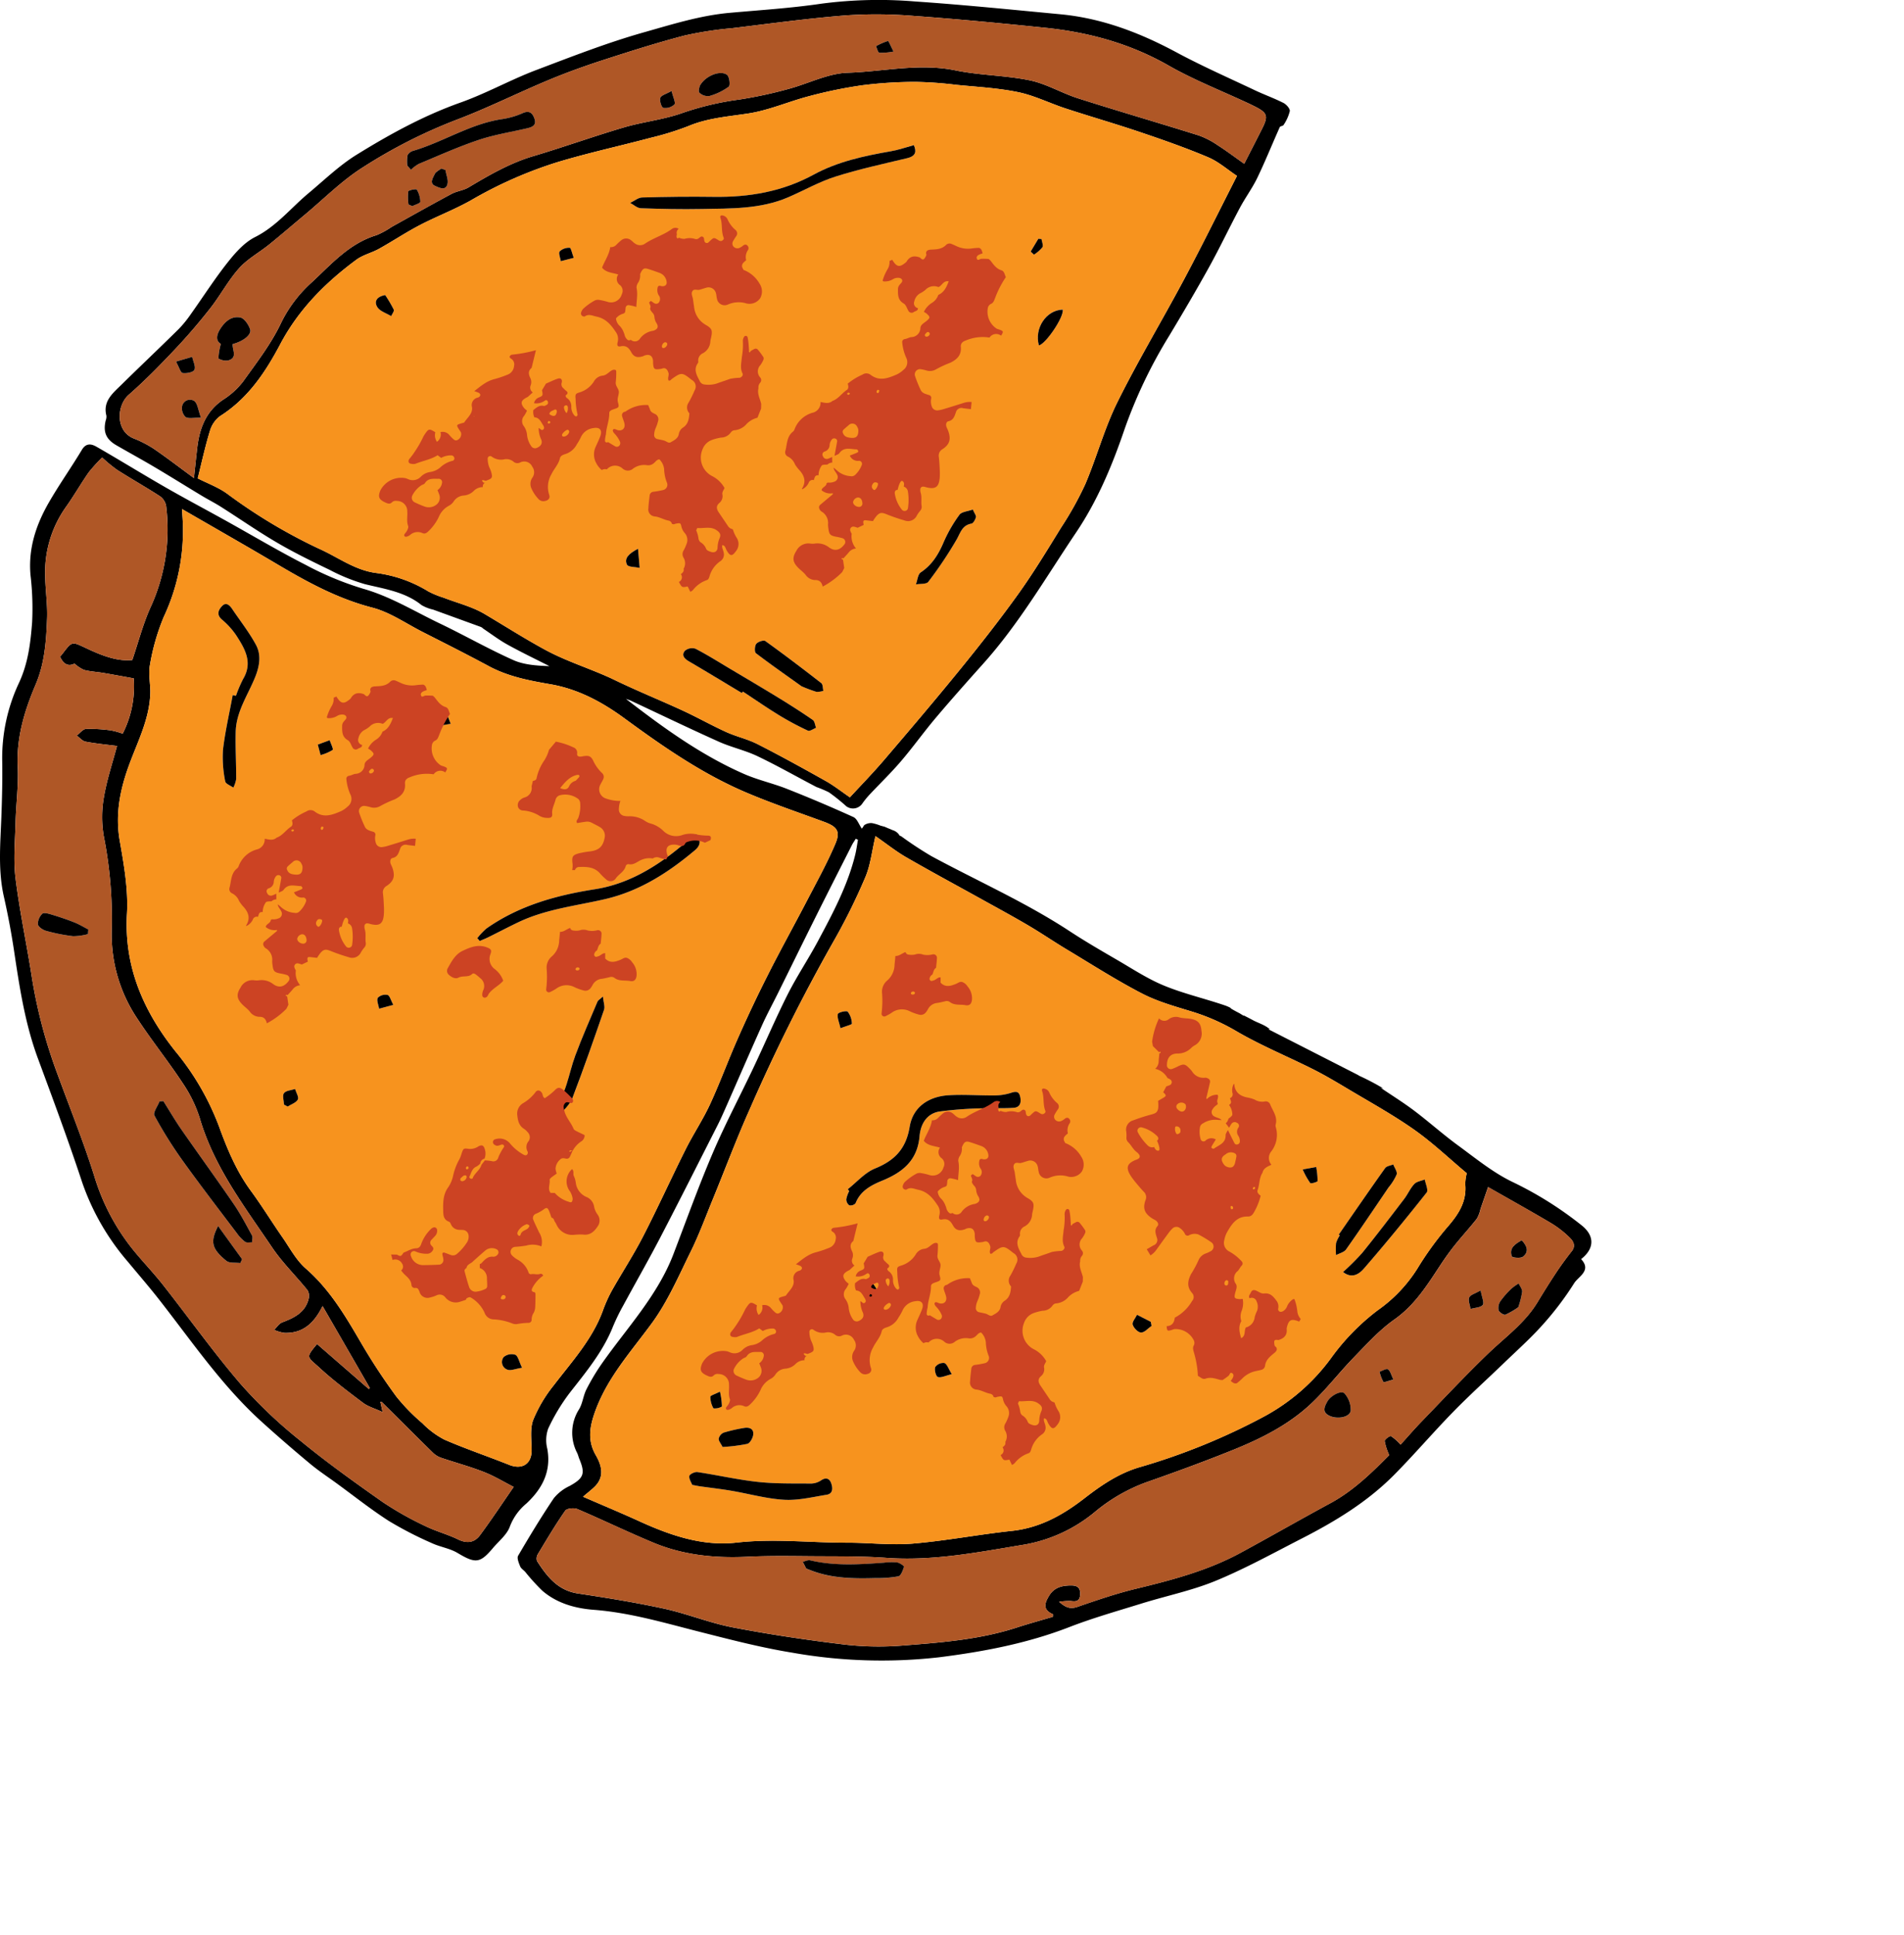
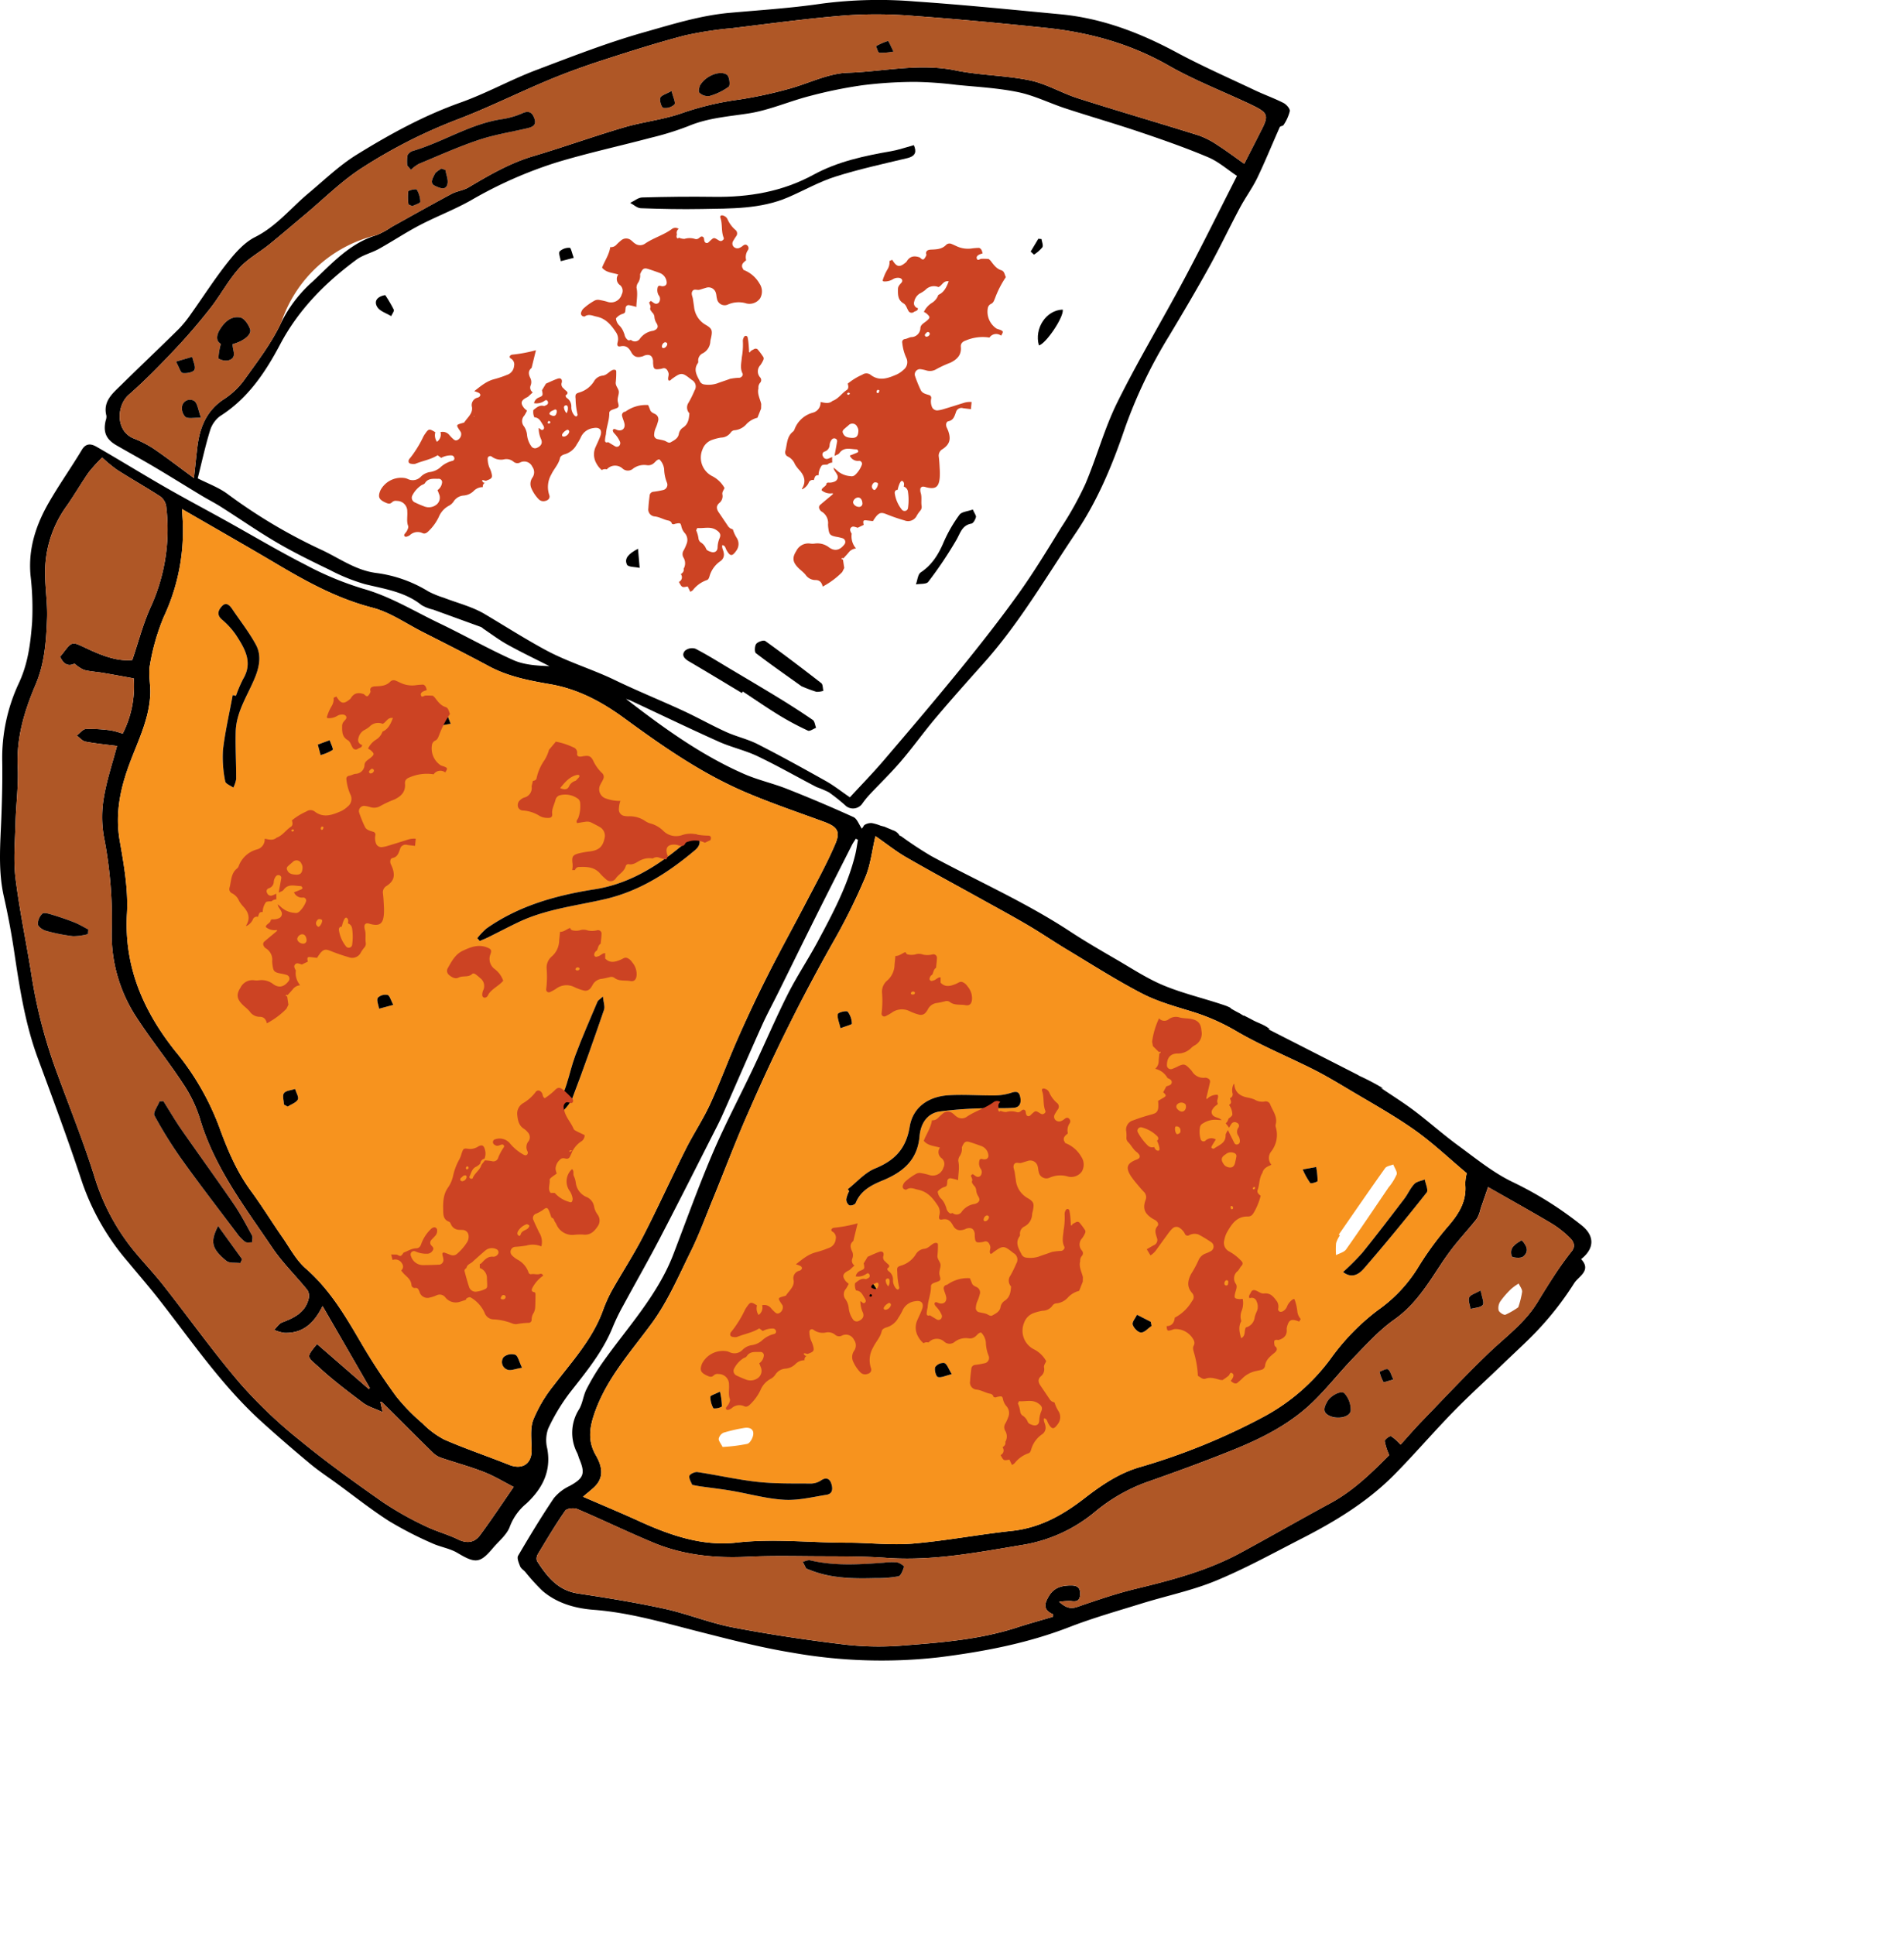
<svg xmlns="http://www.w3.org/2000/svg" id="Group_577" data-name="Group 577" width="476.867" height="484.537" viewBox="0 0 476.867 484.537">
  <defs>
    <clipPath id="clip-path">
      <rect id="Rectangle_272" data-name="Rectangle 272" width="398.563" height="415.811" fill="none" />
    </clipPath>
  </defs>
  <g id="Group_576" data-name="Group 576" clip-path="url(#clip-path)">
    <path id="Path_1428" data-name="Path 1428" d="M396.15,306.827a90.232,90.232,0,0,0-17.391-10.908c-4.874-2.355-9.2-5.91-13.612-9.139-3.749-2.741-7.222-5.859-10.931-8.66-2.694-2.034-5.574-3.822-8.371-5.72.2.033.4.078.593.122a59.528,59.528,0,0,0-6.084-3.193.5.5,0,0,1-.142-.119l-22.5-11.474c.1-.016.192-.027.289-.042-1.18-1.086-2.853-1.516-4.236-2.274-.741-.4-1.495-.784-2.249-1.163-.014.023-.028.046-.041.069-.333-.189-.66-.392-.987-.6-.713-.367-1.422-.742-2.109-1.157a.461.461,0,0,1-.186-.212,9.491,9.491,0,0,0-1.316-.582c-5.086-1.745-10.379-2.952-15.335-4.991-4.144-1.705-7.958-4.232-11.86-6.495-3.947-2.291-7.9-4.584-11.714-7.087-11.048-7.255-23.127-12.587-34.708-18.846a90.682,90.682,0,0,1-7.634-5.031.383.383,0,0,1-.4-.252c-.007-.017-.022-.029-.03-.045l-.051-.035.013-.02a3.031,3.031,0,0,0-1.551-1.1c-.7-.3-1.4-.572-2.1-.889-.345-.083-.69-.168-1.029-.27a11.259,11.259,0,0,0-2.1-.619,3,3,0,0,0-1.954.533,7.354,7.354,0,0,1-.575.855c-.742-1.07-1.194-2.491-2.1-2.9q-8.238-3.741-16.664-7.065c-3.52-1.392-7.278-2.214-10.736-3.73-10.8-4.733-20.272-11.615-29.577-18.8.427.158.867.287,1.277.479,7.321,3.421,14.6,6.931,21.973,10.237,3.144,1.411,6.594,2.155,9.7,3.636,5.012,2.39,9.845,5.155,14.774,7.722a30.511,30.511,0,0,1,3.106,1.319,47.177,47.177,0,0,1,4.354,3.493,2.823,2.823,0,0,0,3.933-.559,22.006,22.006,0,0,1,1.8-2.248c2.635-2.813,5.422-5.494,7.925-8.418,3.035-3.545,5.753-7.361,8.766-10.927,3.894-4.608,7.911-9.115,11.935-13.612,8.992-10.047,15.732-21.7,23.216-32.808,5.337-7.92,9.046-16.8,12.124-25.854a121.181,121.181,0,0,1,11.173-23.366c3.415-5.687,6.787-11.4,10-17.208,2.7-4.879,5.09-9.928,7.713-14.85,1.364-2.559,3.117-4.92,4.372-7.525,2-4.16,3.727-8.454,5.615-12.671.119-.264.8-.262.944-.532a10.837,10.837,0,0,0,1.566-3.472c.084-.62-.868-1.683-1.6-2.055-2.315-1.174-4.78-2.049-7.13-3.161-6.584-3.117-13.265-6.064-19.677-9.507-9.15-4.913-18.657-8.544-29.047-9.527-12.1-1.144-24.2-2.373-36.318-3.2a110.107,110.107,0,0,0-23.641.561c-7.58,1.115-15.255,1.593-22.9,2.281-7.362.663-14.317,2.864-21.4,4.864-9.254,2.613-18.146,6.1-27.086,9.483-6.4,2.425-12.45,5.825-18.9,8.114-9.247,3.283-17.756,7.956-26.015,13.063-4.343,2.685-8.1,6.341-12.051,9.638-4.423,3.688-8.014,8.282-13.379,10.977-2.681,1.347-4.934,3.9-6.857,6.329-3.295,4.156-6.158,8.653-9.246,12.976A28.314,28.314,0,0,1,44.74,82.41c-4.745,4.68-9.588,9.259-14.338,13.934-2.147,2.113-4.685,4.1-3.754,7.753a2.75,2.75,0,0,1-.175,1.19c-.682,2.879.076,4.7,2.67,6.2,3.2,1.848,6.439,3.614,9.614,5.495,3.947,2.339,7.839,4.771,11.769,7.139,1.583.954,3.242,1.787,4.8,2.776,4.7,2.983,9.278,6.173,14.081,8.98,4.255,2.489,8.7,4.665,13.151,6.807a46.494,46.494,0,0,0,8.87,3.588c4.941,1.212,9.99,1.9,14.147,5.233a10.15,10.15,0,0,0,2.907,1.135q6,2.18,12,4.358a3.3,3.3,0,0,1,.581.43c2,1.336,3.931,2.807,6.031,3.969,3.45,1.908,7.009,3.614,10.522,5.4-3.139-.123-6.341-.307-9.078-1.531-6.27-2.805-12.26-6.226-18.462-9.192-6.331-3.027-12.311-6.742-19.2-8.683a78.988,78.988,0,0,1-14.252-5.916c-6.833-3.486-13.436-7.423-20.147-11.148-5.063-2.81-10.182-5.52-15.2-8.4-5.733-3.292-11.357-6.775-17.093-10.061-1.222-.7-2.59-1.046-3.668.751-2.679,4.466-5.709,8.727-8.3,13.239-3.213,5.59-5.181,11.55-4.572,18.184a70.715,70.715,0,0,1,.4,11.781c-.4,5.182-1,10.281-3.325,15.235A44.249,44.249,0,0,0,.556,190.7c.073,4.59-.042,9.188-.211,13.777C.1,211.172-.536,217.849.968,224.5c1.014,4.488,1.868,9.022,2.552,13.571,1.368,9.106,2.737,18.186,5.955,26.89,3.832,10.362,7.688,20.724,11.15,31.212A60.62,60.62,0,0,0,32,315.892c2.66,3.212,5.4,6.365,7.964,9.649,8.179,10.453,15.666,21.49,25.591,30.465q5.964,5.394,12.157,10.535c2.1,1.749,4.394,3.256,6.605,4.867,4.343,3.164,8.56,6.524,13.074,9.421a92.268,92.268,0,0,0,10.736,5.537c2.085.98,4.516,1.308,6.466,2.472,4.463,2.662,5.611,2.645,8.848-1.208,1.489-1.773,3.541-3.366,4.261-5.418a13.888,13.888,0,0,1,4.122-5.736c3.975-3.7,6.307-8.066,5.233-13.787a8.621,8.621,0,0,1,.231-4.957,48.372,48.372,0,0,1,5.417-9c4.085-5.223,8.314-10.3,10.808-16.557a52.268,52.268,0,0,1,2.667-5.455c3.034-5.612,6.213-11.148,9.159-16.805,4.865-9.343,9.6-18.751,14.368-28.145.88-1.734,1.652-3.523,2.437-5.3,2.9-6.582,5.755-13.188,8.706-19.748,1.229-2.732,2.67-5.369,4-8.056,3.119-6.3,6.209-12.61,9.348-18.9,3.027-6.066,6.1-12.11,9.161-18.157.281-.555.649-1.065.976-1.595l.548.252c-.225,1.25-.384,2.516-.687,3.746-1.912,7.766-5.655,14.756-9.391,21.73-2.4,4.478-5.246,8.722-7.531,13.253-3.02,5.988-5.645,12.175-8.517,18.24-3.394,7.169-7.129,14.188-10.243,21.474-3.555,8.317-6.61,16.849-9.845,25.3-3.979,10.393-11.586,18.4-17.847,27.293a54.2,54.2,0,0,0-3.94,6.561c-.792,1.552-.948,3.446-1.812,4.941a10.922,10.922,0,0,0-.528,10.974c.241.488.355,1.038.565,1.543,1.537,3.687,1.062,4.808-2.435,6.744a11.252,11.252,0,0,0-3.967,3.069c-3.155,4.683-6.084,9.524-8.936,14.4-.348.6.17,1.815.507,2.657.218.546.849.92,1.273,1.391a51.121,51.121,0,0,0,4.292,4.725c3.655,3.148,8.264,4.417,12.838,4.765,8.979.683,17.491,3.208,26.121,5.4,7.829,1.99,15.679,4.043,23.64,5.338a127.993,127.993,0,0,0,36.746,1.154c11.148-1.407,22.063-3.47,32.6-7.552,5.929-2.3,12.078-4.036,18.16-5.925,6.2-1.924,12.629-3.237,18.594-5.7,7.4-3.06,14.463-6.964,21.609-10.624,8.327-4.265,16.3-9.119,22.941-15.8,5.1-5.138,9.8-10.662,14.86-15.845,4.09-4.193,8.452-8.118,12.669-12.188,3.3-3.181,6.736-6.239,9.777-9.651a77.009,77.009,0,0,0,7.859-10.375c1.065-1.707,4.444-3.162,1.739-6.036,3.342-2.614,3.456-5.792.158-8.441M48.572,119.7c-3.663-2.689-6.8-5.107-10.064-7.335a27.589,27.589,0,0,0-5.061-2.6c-4.576-1.883-4.237-8.256-1.2-10.918,4.041-3.539,7.818-7.4,11.512-11.31,3.133-3.313,6.11-6.792,8.926-10.379,2.533-3.227,4.478-6.947,7.2-9.987,2.1-2.35,5.043-3.936,7.539-5.952,2.99-2.415,5.9-4.933,8.85-7.393,4.824-4.017,9.31-8.571,14.568-11.9a129.284,129.284,0,0,1,23.369-11.88c7.824-2.959,15.342-6.723,23.068-9.954,4.43-1.853,8.962-3.494,13.531-4.977,6.816-2.209,13.654-4.388,20.582-6.2A89.467,89.467,0,0,1,183.3,7.068c9.531-1.154,19.054-2.46,28.618-3.218A113.74,113.74,0,0,1,229.006,4c10.912.784,21.809,1.831,32.693,2.948,10.928,1.123,21.3,3.932,30.986,9.466,6.372,3.643,13.288,6.332,19.959,9.45.515.239,1.023.494,1.531.747,3.283,1.63,3.546,2.413,1.882,5.7-1.38,2.726-2.775,5.445-4.432,8.693-2.344-1.65-4.449-3.239-6.665-4.655a20.4,20.4,0,0,0-4.723-2.436c-10.078-3.159-20.222-6.108-30.286-9.312-4.071-1.3-7.877-3.619-12.011-4.477-6.121-1.269-12.51-1.243-18.633-2.5-9.079-1.868-18,.3-26.961.587-5.059.161-10.018,2.8-15.074,4.116a107.819,107.819,0,0,1-12.2,2.611,72.449,72.449,0,0,0-14.28,3.388c-4.675,1.652-9.737,2.168-14.514,3.573-7.622,2.243-15.112,4.937-22.729,7.2-5.854,1.737-11.021,4.746-16.2,7.824-1.29.767-2.936.915-4.269,1.628-5.031,2.693-10,5.5-14.993,8.267A20.889,20.889,0,0,1,94.3,58.886c-6.716,2.026-11.181,7.1-16.033,11.645A33.239,33.239,0,0,0,70.426,80.79c-2.467,5.259-6.139,9.983-9.55,14.753a19.469,19.469,0,0,1-4.988,4.529c-4.365,2.951-5.946,7.261-6.506,12.175-.254,2.213-.483,4.429-.81,7.449m87.965,43c-5.181-2.817-10.1-5.958-15.15-8.951-3.134-1.859-6.838-2.756-10.282-4.093a22.917,22.917,0,0,1-3.8-1.557,33.059,33.059,0,0,0-13.126-4.634c-5.334-.705-9.467-3.915-14.139-6.009a133.806,133.806,0,0,1-23.193-13.872c-2.205-1.584-4.855-2.547-7.327-3.807,1.035-4.121,1.88-8.044,3.056-11.865a7.072,7.072,0,0,1,2.549-3.722c6.968-4.411,11.349-10.966,15.065-18,4.6-8.7,11.3-15.415,19.075-21.16,1.651-1.22,3.823-1.7,5.649-2.721,3.448-1.919,6.746-4.118,10.241-5.941,4.2-2.19,8.67-3.873,12.785-6.2a106.24,106.24,0,0,1,21.466-9.5c7.763-2.351,15.714-4.078,23.56-6.161a72.651,72.651,0,0,0,9.474-2.943c4.841-2.029,9.917-2.368,15-3.154,5.194-.8,10.157-3.019,15.29-4.346a113.822,113.822,0,0,1,13.218-2.707,106.98,106.98,0,0,1,13.285-.846,95.168,95.168,0,0,1,10.282.738c5.176.518,10.417.779,15.489,1.829,4.067.841,7.9,2.776,11.879,4.079,6.215,2.034,12.5,3.843,18.7,5.938,5.72,1.935,11.438,3.929,16.994,6.28,2.627,1.111,4.876,3.116,7.234,4.675-4.462,8.75-8.678,17.321-13.168,25.745-5.518,10.356-11.589,20.43-16.8,30.935-3.248,6.554-5.152,13.761-8.031,20.517a83.143,83.143,0,0,1-6.032,10.824c-3.438,5.572-6.834,11.192-10.641,16.509-4.6,6.424-9.488,12.651-14.472,18.785-6.284,7.736-12.748,15.329-19.222,22.909-2.808,3.286-5.836,6.383-8.583,9.369-2.113-1.443-3.976-2.925-6.025-4.075-5.651-3.171-11.327-6.306-17.1-9.245-2.5-1.271-5.322-1.883-7.882-3.048-3.676-1.671-7.2-3.665-10.871-5.358-5.633-2.6-11.4-4.927-16.98-7.627-5.715-2.764-11.812-4.519-17.464-7.591m-16.33,221.714c-1.379,1.862-3.251,2.129-5.487,1.041-2.671-1.3-5.612-2.052-8.269-3.375a81.017,81.017,0,0,1-10.558-5.95c-6.979-4.9-13.933-9.873-20.523-15.273a119.2,119.2,0,0,1-15.046-14.246c-6.841-7.971-12.957-16.564-19.457-24.832-2.237-2.845-4.746-5.473-7.059-8.26a54.313,54.313,0,0,1-10.141-18.856C21,286.08,17.613,277.72,14.516,269.272A126.686,126.686,0,0,1,8.011,244.92c-1.283-8.338-3.079-16.6-4.116-24.968-.573-4.6-.12-9.341,0-14.016.122-4.656.766-9.326.543-13.959C4.09,184.653,6.152,177.922,8.93,171.4c2.282-5.356,2.643-10.925,2.861-16.533.138-3.522-.42-7.064-.472-10.6a28.183,28.183,0,0,1,5.161-17.275c2.013-2.82,3.738-5.843,5.715-8.69a41.016,41.016,0,0,1,3.386-3.744,37.815,37.815,0,0,0,3.715,3.065c3.54,2.26,7.207,4.324,10.732,6.607a3.829,3.829,0,0,1,1.57,2.378,46.8,46.8,0,0,1-3.993,25.67c-1.809,4.081-2.94,8.464-4.471,12.986-3.9.393-7.793-1.2-11.573-2.977-3.533-1.66-3.471-1.791-5.841,1.319-.194.254-.405.494-.677.826.837,1.847,2.046,2.545,3.609,1.725a9.274,9.274,0,0,0,2.381,1.579c1.585.411,3.255.49,4.88.763,2.5.422,5,.891,7.585,1.355A26.16,26.16,0,0,1,30.723,183.7a19.188,19.188,0,0,0-2.937-.818,37.566,37.566,0,0,0-6.248-.365c-.8.046-1.547,1.077-2.318,1.659.735.528,1.41,1.374,2.215,1.525,2.667.5,5.382.754,7.872,1.075-1.1,4.157-2.545,8.428-3.284,12.817a28.519,28.519,0,0,0-.042,9.735,106.794,106.794,0,0,1,2,23.528,37.783,37.783,0,0,0,6.41,22.191c3.593,5.5,7.74,10.647,11.356,16.138a33.656,33.656,0,0,1,4.293,8.824c3.581,12.186,11.177,22.076,18.105,32.327,2.581,3.818,5.946,7.1,8.861,10.7a2.8,2.8,0,0,1,.3,2.122c-.831,3.489-3.631,4.8-6.64,5.952-.79.3-1.342,1.228-2,1.868a10.35,10.35,0,0,0,2.509.754c4.457.173,7.388-2.174,9.613-6.716l11.829,20.495-.222.307L79.4,336.52c-2.9,3.522-2.51,3.072.66,5.983,3.42,3.14,7.15,5.956,10.869,8.748,1.264.949,2.9,1.395,4.892,2.31-.3-1.358-.431-1.954-.563-2.549.138.017.318-.013.392.062,4.276,4.238,8.529,8.5,12.827,12.714a5.493,5.493,0,0,0,2.013,1.222c3.556,1.209,7.2,2.179,10.689,3.548,2.667,1.046,5.149,2.563,7.475,3.749-2.919,4.213-5.58,8.236-8.447,12.107m89.049-173.222c-2.052,4.832-4.608,9.455-7.037,14.121-3.24,6.227-6.654,12.364-9.82,18.626q-4,7.9-7.577,16.008c-2.432,5.474-4.48,11.122-6.993,16.557-1.794,3.878-4.2,7.467-6.118,11.294-3.624,7.24-6.963,14.625-10.67,21.822-2.4,4.658-5.288,9.062-7.86,13.634a35.9,35.9,0,0,0-2.253,5.087c-2.651,7.114-7.707,12.6-12.213,18.491a34.894,34.894,0,0,0-5.165,8.685c-.847,2.266-.417,5.042-.4,7.59.019,3.456-2.365,4.973-5.651,3.663-5.384-2.145-10.89-4-16.2-6.307a21.6,21.6,0,0,1-5.53-4.122,47.975,47.975,0,0,1-6.52-6.686,152.53,152.53,0,0,1-8.793-13.384c-3.942-6.749-7.851-13.41-13.883-18.659-2.412-2.1-4-5.167-5.873-7.861-2.662-3.839-5.11-7.831-7.876-11.592-3.635-4.943-5.933-10.507-8-16.2a65.963,65.963,0,0,0-10.854-18.679C36,253.3,31.046,242.168,31.8,228.8c.342-6.033-.748-12.224-1.805-18.234-1.2-6.82.12-13.092,2.468-19.392,2.131-5.719,4.971-11.265,5.176-17.545.079-2.392-.541-4.878-.082-7.17a54.814,54.814,0,0,1,3.453-11.992,50.72,50.72,0,0,0,4.7-25.048c-.033-.468-.054-.936-.113-1.956,8.264,4.783,16.131,9.254,23.914,13.866,7.523,4.459,15.1,8.576,23.722,10.809,4.432,1.148,8.436,3.972,12.606,6.092,5.541,2.818,11.1,5.611,16.568,8.558,4.846,2.611,10.131,3.618,15.441,4.537,6.962,1.205,12.981,4.462,18.557,8.544,9.639,7.057,19.431,13.868,30.471,18.56,6.364,2.705,12.933,4.935,19.433,7.314,3.284,1.2,4.256,2.346,2.941,5.444m-60.384,161.13c2.645-2.522,1.809-5.434.354-7.956-2.014-3.489-1.6-6.754-.393-10.309,2.972-8.76,9.058-15.422,14.393-22.689,4.012-5.463,6.762-11.889,9.794-18.024,2.075-4.2,3.691-8.626,5.473-12.967,3.1-7.547,5.956-15.2,9.29-22.64a450.525,450.525,0,0,1,20.8-41.692,152.2,152.2,0,0,0,8.133-16.365c1.308-3.059,1.652-6.53,2.552-10.327,2.826,1.963,5.154,3.832,7.709,5.305,6.294,3.63,12.695,7.072,19.047,10.6,3.869,2.149,7.765,4.252,11.578,6.5,3.26,1.919,6.387,4.062,9.631,6.009,6.224,3.734,12.354,7.662,18.789,11,3.89,2.016,8.235,3.217,12.459,4.509a51.908,51.908,0,0,1,11.2,4.935c6.128,3.584,12.759,6.3,19.124,9.49,2.883,1.445,5.67,3.093,8.439,4.75,5.665,3.391,11.478,6.58,16.871,10.363,4.643,3.257,8.788,7.223,13.246,10.954a11.21,11.21,0,0,0-.377,2.773c.38,4.194-1.547,7.289-4.159,10.349a79.12,79.12,0,0,0-7.8,10.7,36.38,36.38,0,0,1-9.937,10.468,56.008,56.008,0,0,0-11.722,12.009,50.34,50.34,0,0,1-16.858,14.663,160.48,160.48,0,0,1-31.067,12.638c-5.219,1.524-9.584,4.5-13.818,7.779-5.388,4.177-11.162,7.421-18.182,8.171-8.291.887-16.514,2.478-24.815,3.179-5.409.457-10.9-.231-16.361-.221-9.251.017-18.461-1.085-27.767-.028-8.6.976-16.683-1.829-24.465-5.384-4.533-2.071-9.139-3.982-14.015-6.1,1.191-1.013,2.06-1.683,2.85-2.435m244.77-59.02c-1.343,1.711-2.637,3.469-3.841,5.28-1.624,2.444-3.178,4.936-4.7,7.448-3.192,5.28-8.165,8.81-12.5,12.99-5.667,5.467-11.058,11.223-16.531,16.89-1.889,1.957-3.667,4.022-5.277,5.8a12.69,12.69,0,0,0-2.408-2.131c-.269-.14-1.6.825-1.579,1.244a14.527,14.527,0,0,0,1.138,3.509c-4.144,4.167-8.832,8.865-14.806,12.087-7.527,4.059-14.942,8.327-22.464,12.4-8.179,4.424-17.069,6.786-26.048,8.953-5,1.207-9.894,2.881-14.763,4.556-1.705.586-2.864.266-4.6-1.263a16.564,16.564,0,0,1,2.949-.2c1.268.18,2.193.086,2.316-1.477.126-1.593-.428-2.4-2.164-2.413-2.316-.013-4.327.466-5.609,2.593-1.05,1.743-1.73,3.448.966,4.612-.013.216-.026.433-.04.649-3,.891-6.03,1.716-9.01,2.685-9.232,3-18.835,3.746-28.4,4.491a74.925,74.925,0,0,1-14.665-.223c-9.392-1.127-18.771-2.521-28.059-4.3-5.814-1.116-11.391-3.424-17.185-4.688-7.14-1.559-14.377-2.71-21.608-3.806-5.073-.769-7.769-4.287-10.256-8.142a2.163,2.163,0,0,1,.267-1.788c2.2-3.648,4.374-7.318,6.81-10.806.41-.588,2.216-.756,3.069-.393,6.394,2.721,12.65,5.771,19.068,8.431,7.483,3.1,15.358,3.89,23.429,3.5,5.414-.263,10.847-.175,16.271-.131,6.2.051,12.412-.043,18.583.407,11.761.856,23.17-1.443,34.64-3.33a37.78,37.78,0,0,0,17.7-8.257,43.255,43.255,0,0,1,12.946-7.4c7.22-2.53,14.411-5.162,21.506-8.02,7.064-2.845,13.9-6.278,19.512-11.524,3.852-3.6,7.088-7.858,10.775-11.649,3.242-3.333,6.419-6.869,10.184-9.519,5.156-3.628,8.267-8.7,11.59-13.732,1.106-1.674,2.276-3.314,3.531-4.879,1.8-2.242,3.753-4.359,5.524-6.621a8.435,8.435,0,0,0,.91-2.438c.624-1.794,1.243-3.588,1.894-5.467,5.556,3.165,10.766,6.058,15.89,9.1a25.328,25.328,0,0,1,4.552,3.561c.912.877,1.577,2.049.495,3.428" />
-     <path id="Path_1429" data-name="Path 1429" d="M309.8,44.051c-4.462,8.75-8.678,17.32-13.167,25.745-5.519,10.356-11.589,20.43-16.8,30.935-3.249,6.554-5.153,13.761-8.031,20.517a83.142,83.142,0,0,1-6.033,10.823c-3.438,5.573-6.833,11.192-10.64,16.51-4.6,6.424-9.489,12.651-14.472,18.785-6.285,7.736-12.748,15.329-19.223,22.908-2.808,3.287-5.836,6.384-8.582,9.37-2.113-1.443-3.976-2.925-6.025-4.075-5.651-3.172-11.328-6.306-17.1-9.245-2.5-1.271-5.322-1.883-7.883-3.048-3.675-1.672-7.2-3.665-10.871-5.359-5.632-2.6-11.4-4.926-16.98-7.626-5.714-2.764-11.811-4.519-17.463-7.591-5.181-2.817-10.1-5.958-15.15-8.951-3.135-1.859-6.838-2.756-10.283-4.094a22.817,22.817,0,0,1-3.8-1.556,33.064,33.064,0,0,0-13.127-4.634c-5.333-.705-9.467-3.915-14.139-6.009a133.806,133.806,0,0,1-23.193-13.872c-2.205-1.584-4.855-2.547-7.326-3.807,1.035-4.121,1.879-8.044,3.055-11.865a7.078,7.078,0,0,1,2.549-3.722c6.968-4.411,11.35-10.966,15.065-18,4.6-8.7,11.3-15.415,19.075-21.16,1.651-1.22,3.823-1.7,5.649-2.721,3.448-1.919,6.746-4.118,10.242-5.941,4.2-2.19,8.67-3.873,12.783-6.2a106.349,106.349,0,0,1,21.467-9.5c7.764-2.352,15.714-4.078,23.56-6.161a72.651,72.651,0,0,0,9.474-2.943c4.841-2.028,9.917-2.368,15-3.154,5.194-.8,10.156-3.019,15.29-4.346a113.764,113.764,0,0,1,13.217-2.707,107.009,107.009,0,0,1,13.286-.846,95.15,95.15,0,0,1,10.281.738c5.177.518,10.417.778,15.49,1.828,4.066.842,7.9,2.777,11.879,4.08,6.214,2.034,12.5,3.843,18.7,5.938,5.721,1.935,11.438,3.929,16.995,6.28,2.627,1.111,4.875,3.116,7.233,4.675m-80.927-7.706c-2.015.546-3.819,1.189-5.677,1.512-6.715,1.166-13.383,2.581-19.41,5.87-7.841,4.278-16.211,5.683-25,5.559-5.982-.084-11.97-.011-17.95.155-1.013.028-2,.886-3,1.361.88.466,1.746,1.3,2.641,1.336,5.079.181,10.167.291,15.247.194,7.331-.139,14.738.054,21.686-2.939,3.943-1.7,7.726-3.87,11.793-5.16,5.89-1.869,11.958-3.19,17.979-4.624,2.269-.54,2.349-1.714,1.692-3.264M185.812,173.524q.12-.187.238-.375c3.03,1.992,6.014,4.059,9.1,5.952a72.623,72.623,0,0,0,7.2,3.842c.466.217,1.345-.45,2.033-.709-.264-.671-.331-1.628-.823-1.968-2.786-1.924-5.644-3.746-8.532-5.515-4.061-2.487-8.165-4.9-12.257-7.336-2.849-1.7-5.66-3.469-8.6-4.986a2.8,2.8,0,0,0-2.618.5c-.943,1.084-.191,1.97.97,2.65,4.453,2.605,8.861,5.287,13.285,7.941m14.937-1.7a36.128,36.128,0,0,0,3.717,1.393,4.756,4.756,0,0,0,1.744-.255c-.161-.653-.1-1.591-.518-1.916-4.612-3.593-9.27-7.131-14.016-10.542-.415-.3-1.843.17-2.264.706-.408.519-.475,2.044-.091,2.336,3.9,2.964,7.913,5.766,11.428,8.278m42.9-44.251c-1.269.464-2.786.542-3.35,1.316a35.418,35.418,0,0,0-3.95,6.867c-1.3,3.041-2.892,5.665-5.731,7.55-.744.494-.83,1.98-1.217,3.01,1.06-.195,2.625-.013,3.1-.647a99.934,99.934,0,0,0,7.1-10.6c.971-1.719,1.38-3.561,3.71-3.976.47-.084.947-.986,1.119-1.6.108-.385-.346-.928-.774-1.928m22.523-50.053c-4.169.1-7.172,4.718-5.975,8.96,1.705-.352,6.276-7.045,5.975-8.96M96.481,73.89c-1.87.306-2.931,1.426-1.99,2.975.652,1.073,2.286,1.549,3.481,2.292.235-.552.811-1.257.644-1.628a33.9,33.9,0,0,0-2.135-3.639M159.793,137.4c-2.341,1.233-3.506,2.4-2.762,3.986.292.625,2.071.551,3.173.8l-.411-4.782M143.7,64.555c-.44-1.165-.71-2.507-.992-2.509a3.44,3.44,0,0,0-2.517.881c-.365.47.144,1.62.265,2.468l3.244-.84m114.435-1.56.824.76a8.848,8.848,0,0,0,2.1-1.833c.287-.473-.116-1.366-.209-2.07l-.795-.069-1.923,3.212" fill="#f7931e" />
    <path id="Path_1430" data-name="Path 1430" d="M45.6,127.467c8.264,4.784,16.131,9.254,23.914,13.866,7.524,4.459,15.105,8.576,23.722,10.809,4.432,1.149,8.436,3.972,12.606,6.093,5.541,2.817,11.1,5.61,16.568,8.558,4.846,2.611,10.132,3.617,15.442,4.537,6.961,1.2,12.981,4.462,18.557,8.544,9.639,7.057,19.431,13.867,30.47,18.559,6.364,2.706,12.933,4.935,19.433,7.314,3.284,1.2,4.257,2.346,2.941,5.445-2.051,4.832-4.608,9.454-7.036,14.121-3.24,6.226-6.654,12.363-9.821,18.626q-3.995,7.9-7.577,16.007c-2.432,5.475-4.48,11.122-6.993,16.557-1.793,3.878-4.2,7.467-6.117,11.294-3.625,7.241-6.964,14.626-10.671,21.822-2.4,4.658-5.288,9.062-7.859,13.635a35.843,35.843,0,0,0-2.254,5.086c-2.65,7.114-7.707,12.6-12.213,18.491a34.908,34.908,0,0,0-5.164,8.685c-.848,2.266-.417,5.042-.4,7.59.019,3.456-2.365,4.973-5.651,3.664-5.383-2.146-10.89-4-16.2-6.308a21.579,21.579,0,0,1-5.53-4.122,47.973,47.973,0,0,1-6.52-6.686,152.52,152.52,0,0,1-8.792-13.384c-3.943-6.748-7.851-13.41-13.883-18.659-2.413-2.1-4-5.166-5.873-7.86-2.663-3.839-5.111-7.832-7.877-11.593-3.634-4.943-5.933-10.506-8-16.195a65.949,65.949,0,0,0-10.853-18.679C36,253.3,31.047,242.167,31.8,228.8c.342-6.032-.747-12.224-1.8-18.234-1.2-6.82.119-13.091,2.467-19.392,2.131-5.719,4.972-11.265,5.177-17.544.078-2.392-.541-4.879-.083-7.171a54.9,54.9,0,0,1,3.453-11.992,50.743,50.743,0,0,0,4.7-25.048c-.033-.467-.055-.936-.114-1.956m73.941,107.44.614.7c.709-.306,1.432-.582,2.123-.924,2.53-1.251,5.028-2.567,7.575-3.781,6.869-3.271,14.4-4.079,21.688-5.769,8.627-2,15.833-6.626,22.5-12.239,1.4-1.177,1.629-2.443.273-4.056-2.3,1.866-4.464,3.739-6.75,5.438-5.583,4.148-11.64,7.3-18.6,8.39-9.668,1.511-18.957,4.083-27.1,9.8a16.655,16.655,0,0,0-2.322,2.444M59.1,174.214l-.812-.171c-.843,4.572-1.908,9.119-2.441,13.727a29.977,29.977,0,0,0,.563,7.872c.094.612,1.32,1.049,2.026,1.566a7.334,7.334,0,0,0,.719-2.157c.01-3.939-.22-7.881-.124-11.816.124-5.027,3.019-9.15,4.839-13.614,1.122-2.752,1.63-5.6.222-8.194-1.708-3.145-3.958-5.994-5.963-8.979-.663-.987-1.545-1.747-2.532-.681-.858.927-1.448,2.1-.037,3.338a19.27,19.27,0,0,1,3.569,3.919c2.156,3.355,4.274,6.789,1.758,10.989a31.886,31.886,0,0,0-1.787,4.2m91.91,75.3c-.816.743-1.219.942-1.35,1.255-1.891,4.493-3.878,8.953-5.571,13.522-1.719,4.637-2.165,9.773-5.586,13.734-.256.3-.064.984-.08,1.489.553-.069,1.34.069,1.617-.244,1.217-1.375,2.705-2.719,3.336-4.366,2.8-7.3,5.369-14.683,7.916-22.074.276-.8-.135-1.839-.282-3.316m-20.253,92.95c-.777-1.587-1.013-2.956-1.709-3.256a3.078,3.078,0,0,0-2.893.577,2.012,2.012,0,0,0,1,3.171c.814.282,1.9-.225,3.6-.492m1-46.982c-.926-1.47-1.472-2.918-1.883-2.88a13.518,13.518,0,0,0-3.532,1.281c.329.8.591,2.239,1,2.281,1.18.121,2.418-.32,4.417-.682m-60.622-18.9.9.476c.89-.563,2.117-.944,2.554-1.753.315-.58-.424-1.732-.693-2.629-.963.319-2.285.37-2.782,1.036-.457.611-.024,1.887.017,2.87M79.6,186.429l.7,2.63a10.957,10.957,0,0,0,3.009-1.285c.248-.2-.463-1.588-.734-2.432L79.6,186.429m33.275-5.19c-.636-1.623-1.006-2.564-1.375-3.506a7.929,7.929,0,0,0-2.415,1.66,2.266,2.266,0,0,0,.481,2.153c.739.282,1.737-.111,3.309-.307M98.51,251.606c-.639-1.167-.91-2.344-1.449-2.483a2.7,2.7,0,0,0-2.438.71c-.345.682.179,1.8.328,2.734l3.559-.961" fill="#f7931e" />
    <path id="Path_1431" data-name="Path 1431" d="M219.27,209.353c2.826,1.963,5.154,3.831,7.709,5.305,6.294,3.63,12.695,7.072,19.047,10.6,3.869,2.149,7.765,4.253,11.578,6.5,3.261,1.918,6.387,4.062,9.631,6.008,6.225,3.735,12.354,7.663,18.789,11,3.891,2.016,8.235,3.217,12.459,4.509a51.839,51.839,0,0,1,11.2,4.935c6.129,3.584,12.759,6.3,19.124,9.49,2.884,1.445,5.67,3.093,8.44,4.75,5.664,3.391,11.478,6.58,16.871,10.363,4.642,3.257,8.788,7.223,13.245,10.954a11.2,11.2,0,0,0-.377,2.773c.38,4.194-1.547,7.288-4.159,10.348a79.193,79.193,0,0,0-7.8,10.7,36.392,36.392,0,0,1-9.937,10.468,56.027,56.027,0,0,0-11.722,12.008,50.332,50.332,0,0,1-16.858,14.664,160.543,160.543,0,0,1-31.067,12.638c-5.218,1.524-9.584,4.5-13.817,7.778-5.388,4.178-11.163,7.422-18.181,8.172-8.293.886-16.516,2.478-24.817,3.179-5.409.457-10.9-.231-16.36-.221-9.252.017-18.462-1.085-27.768-.028-8.6.976-16.683-1.829-24.465-5.384-4.533-2.071-9.139-3.983-14.015-6.1,1.192-1.013,2.06-1.683,2.85-2.436,2.645-2.521,1.809-5.434.354-7.955-2.014-3.49-1.6-6.754-.393-10.309,2.972-8.76,9.058-15.422,14.393-22.689,4.012-5.463,6.762-11.889,9.794-18.024,2.075-4.2,3.691-8.626,5.473-12.968,3.1-7.546,5.956-15.2,9.29-22.639a450.525,450.525,0,0,1,20.8-41.692,152.01,152.01,0,0,0,8.133-16.365c1.308-3.059,1.652-6.53,2.552-10.327m-6.935,88.409.353.478a7.235,7.235,0,0,0-.73,2.042,1.856,1.856,0,0,0,.754,1.516,1.679,1.679,0,0,0,1.569-.528c1.207-3.133,3.976-4.544,6.686-5.654,5.166-2.117,8.82-5.1,9.336-11.137.251-2.946,1.749-5.653,4.977-6.17a98.814,98.814,0,0,1,10.963-.806c2.564-.122,5.148.079,7.7-.127,1.756-.143,1.866-1.685,1.507-2.981-.382-1.379-1.393-1.034-2.518-.672a13.7,13.7,0,0,1-4.013.557c-3.791.035-7.6-.278-11.37-.038-4.986.316-8.9,2.942-9.72,7.891-.907,5.51-3.736,8.437-8.68,10.448-2.552,1.037-4.562,3.411-6.816,5.181m-38.968,74.032c.966.181,1.429.287,1.9.353,2.623.37,5.259.667,7.869,1.11,4.426.751,8.813,2,13.262,2.264,3.506.205,7.1-.686,10.623-1.25,1.688-.269,1.546-1.759,1.151-2.893s-1.251-1.559-2.493-.733a4.706,4.706,0,0,1-2.472.817c-4.463-.039-8.956.072-13.379-.407-5.078-.549-10.088-1.707-15.148-2.467-.652-.1-1.94.515-2.026.969-.138.731.481,1.6.714,2.237m163.011-53.289c2.32,1.792,4.121.391,5.246-.908,5.381-6.207,10.592-12.566,15.69-19.007.469-.591-.285-2.15-.472-3.259-.89.359-2.02.494-2.617,1.13-1.021,1.088-1.631,2.549-2.548,3.75-3.461,4.532-6.915,9.072-10.5,13.5a62.834,62.834,0,0,1-4.8,4.791m-1.073-9.378.278.194a7.342,7.342,0,0,0-.951,1.956,17.788,17.788,0,0,0-.006,2.992c.856-.467,2.011-.721,2.516-1.435,3.622-5.124,7.116-10.34,10.642-15.531a13.284,13.284,0,0,0,2.018-3.239c.208-.684-.536-1.659-.854-2.5-.69.3-1.658.4-2.031.92-3.925,5.51-7.756,11.088-11.612,16.646M180.972,362.3a43,43,0,0,0,6.192-.774c.686-.18,1.421-1.52,1.5-2.385.128-1.468-1.1-1.814-2.33-1.594a40,40,0,0,0-5.091,1.171,2.175,2.175,0,0,0-1.232,1.5c-.069.547.513,1.177.965,2.085m107.441-30.328q-.105-.51-.209-1.02l-3.429-1.749c-.4.83-1.285,1.8-1.091,2.453.252.845,1.354,1.98,2.1,1.988.869.01,1.75-1.067,2.626-1.672m-68-7.808c-1-1.492-1.406-2.571-2.188-3.081-.371-.242-2.045.543-2.09.971a10.182,10.182,0,0,0,.65,3.2l3.628-1.09m-9.9-66.713c1.434-.56,2.867-.914,2.848-1.147a5.119,5.119,0,0,0-1.034-2.988c-.324-.34-2.362.157-2.469.571-.227.882.3,1.958.655,3.564M326.27,292.819a18.521,18.521,0,0,0,1.885,3.4c.2.229,1.838-.287,1.848-.5a21.27,21.27,0,0,0-.353-3.518l-3.38.624m-87.884,51.255c-.828-1.331-1.164-2.511-1.866-2.8a2.485,2.485,0,0,0-2.277,1.007c-.276.682.167,2.335.645,2.488.813.261,1.9-.321,3.5-.7m-58.073,4.373c-1.28.656-2.4.969-2.4,1.281a5.959,5.959,0,0,0,.777,2.9,3.5,3.5,0,0,0,2.114-.449,17.492,17.492,0,0,0-.489-3.734" fill="#f7931e" />
    <path id="Path_1432" data-name="Path 1432" d="M33.134,165.264c-3.9.393-7.793-1.2-11.573-2.978-3.532-1.659-3.47-1.791-5.841,1.319-.193.254-.4.5-.677.827.837,1.847,2.045,2.545,3.609,1.725a9.358,9.358,0,0,0,2.38,1.579c1.586.41,3.256.49,4.881.763,2.506.422,5,.891,7.585,1.355A26.154,26.154,0,0,1,30.724,183.7a19.366,19.366,0,0,0-2.938-.817,37.561,37.561,0,0,0-6.247-.365c-.8.046-1.547,1.076-2.318,1.658.734.528,1.409,1.375,2.215,1.526,2.667.5,5.381.754,7.872,1.075-1.1,4.157-2.546,8.428-3.285,12.817a28.519,28.519,0,0,0-.042,9.735,106.673,106.673,0,0,1,2,23.528,37.783,37.783,0,0,0,6.41,22.191c3.594,5.5,7.74,10.647,11.357,16.138a33.719,33.719,0,0,1,4.293,8.824c3.581,12.186,11.176,22.076,18.105,32.327,2.579,3.818,5.945,7.1,8.86,10.7a2.794,2.794,0,0,1,.3,2.122c-.83,3.489-3.63,4.8-6.64,5.952-.79.3-1.342,1.228-2,1.868a10.35,10.35,0,0,0,2.509.754c4.457.173,7.389-2.174,9.614-6.716,4.128,7.153,7.978,13.824,11.829,20.495l-.223.307L79.4,336.52c-2.9,3.522-2.511,3.072.66,5.983,3.42,3.14,7.15,5.956,10.868,8.748,1.264.949,2.9,1.395,4.892,2.31-.3-1.358-.431-1.954-.559-2.55.134.018.313-.012.389.063,4.275,4.238,8.528,8.5,12.827,12.714a5.481,5.481,0,0,0,2.012,1.222c3.555,1.209,7.2,2.179,10.689,3.548,2.667,1.046,5.15,2.563,7.475,3.749-2.919,4.213-5.58,8.236-8.447,12.107-1.379,1.862-3.251,2.129-5.486,1.041-2.672-1.3-5.612-2.052-8.271-3.375a81.137,81.137,0,0,1-10.557-5.95c-6.979-4.9-13.933-9.873-20.522-15.273a119.209,119.209,0,0,1-15.047-14.246c-6.841-7.971-12.956-16.564-19.457-24.832-2.237-2.845-4.746-5.473-7.058-8.26a54.264,54.264,0,0,1-10.141-18.856C21,286.08,17.613,277.72,14.516,269.272a126.683,126.683,0,0,1-6.5-24.352c-1.284-8.338-3.079-16.6-4.118-24.968-.571-4.6-.119-9.341,0-14.016.123-4.656.766-9.326.544-13.958-.352-7.326,1.71-14.056,4.489-20.578,2.281-5.356,2.642-10.925,2.861-16.533.137-3.522-.421-7.064-.473-10.6a28.178,28.178,0,0,1,5.162-17.276c2.012-2.82,3.737-5.844,5.714-8.69a41.042,41.042,0,0,1,3.387-3.744,37.64,37.64,0,0,0,3.713,3.064c3.541,2.261,7.208,4.325,10.733,6.608a3.83,3.83,0,0,1,1.571,2.378,46.818,46.818,0,0,1-3.993,25.669c-1.81,4.082-2.94,8.465-4.472,12.987m7.78,110.44-.96.065c-.466,1.209-1.672,2.82-1.272,3.557a106.616,106.616,0,0,0,7.013,11.222c4.444,6.2,9.1,12.242,13.7,18.33a9.494,9.494,0,0,0,2,2.067c.407.287,1.144.106,1.732.137.008-.583.231-1.284-.013-1.729-1.461-2.671-2.878-5.387-4.593-7.894-4.27-6.239-8.725-12.351-13.038-18.56-1.619-2.332-3.052-4.793-4.57-7.195M22.038,233.881q.036-.582.071-1.166c-1.184-.6-2.33-1.3-3.561-1.789-1.869-.737-3.783-1.37-5.707-1.954-.731-.221-1.887-.533-2.24-.185a3.6,3.6,0,0,0-1.113,2.629c.094.649,1.22,1.422,2.024,1.641a44.4,44.4,0,0,0,6.815,1.354,14.711,14.711,0,0,0,3.711-.53m38.143,82.37.443-.962c-1.932-2.674-3.864-5.348-6.008-8.317-2.035,3.974-1.629,5.689,2.062,8.725.787.648,2.316.393,3.5.554" fill="#af5726" />
    <path id="Path_1433" data-name="Path 1433" d="M265.267,401.058a16.569,16.569,0,0,1,2.949-.2c1.268.179,2.193.086,2.316-1.477.126-1.593-.428-2.4-2.164-2.413-2.316-.013-4.327.466-5.608,2.593-1.051,1.743-1.731,3.447.966,4.612-.014.216-.027.433-.04.649-3.005.891-6.031,1.716-9.01,2.685-9.233,3-18.836,3.745-28.4,4.491a75,75,0,0,1-14.665-.223c-9.392-1.127-18.771-2.521-28.059-4.3-5.814-1.116-11.39-3.424-17.185-4.689-7.14-1.558-14.377-2.709-21.608-3.805-5.073-.769-7.768-4.287-10.255-8.142a2.159,2.159,0,0,1,.266-1.788c2.2-3.649,4.375-7.319,6.81-10.806.411-.589,2.216-.756,3.069-.394,6.394,2.721,12.65,5.772,19.068,8.431,7.483,3.1,15.359,3.891,23.43,3.5,5.413-.264,10.847-.175,16.27-.131,6.2.051,12.412-.043,18.584.406,11.76.857,23.169-1.442,34.639-3.329a37.776,37.776,0,0,0,17.7-8.257,43.248,43.248,0,0,1,12.947-7.4c7.219-2.53,14.41-5.162,21.505-8.02,7.064-2.845,13.9-6.279,19.512-11.525,3.852-3.6,7.088-7.857,10.775-11.648,3.243-3.333,6.419-6.87,10.185-9.52,5.155-3.628,8.266-8.7,11.589-13.731,1.106-1.674,2.277-3.315,3.531-4.879,1.8-2.242,3.753-4.359,5.524-6.621a8.431,8.431,0,0,0,.91-2.439c.624-1.793,1.244-3.588,1.894-5.466,5.556,3.165,10.766,6.058,15.89,9.1a25.333,25.333,0,0,1,4.552,3.56c.912.877,1.577,2.05.495,3.429-1.343,1.711-2.637,3.468-3.841,5.28-1.624,2.444-3.178,4.936-4.7,7.447-3.192,5.281-8.165,8.81-12.5,12.991-5.668,5.467-11.059,11.222-16.531,16.89-1.89,1.957-3.668,4.022-5.278,5.8a12.655,12.655,0,0,0-2.408-2.131c-.268-.14-1.6.824-1.578,1.244a14.482,14.482,0,0,0,1.138,3.509c-4.145,4.166-8.833,8.865-14.807,12.087-7.527,4.059-14.942,8.327-22.464,12.4-8.179,4.424-17.069,6.786-26.048,8.953-5,1.206-9.894,2.881-14.763,4.555-1.705.587-2.864.267-4.6-1.262m-63.338-8.315c.606.237.833.324,1.059.414,5.268,2.082,10.788,2.135,16.327,1.98a29.011,29.011,0,0,0,5.685-.445c.648-.15,1.124-1.5,1.412-2.391.057-.178-1.064-.986-1.706-1.083a15,15,0,0,0-3.3.055c-6.187.454-12.366.858-18.5-.59-.558-.132-1.234.233-1.855.368l.874,1.692m130.517-41.817c-.86,1.505-1.224,2.659.415,3.507,1.975,1.021,5.2.487,5.428-1.239a6.21,6.21,0,0,0-1.518-4.256c-.819-.964-3.568.567-4.325,1.988m47.815-23.616a21.762,21.762,0,0,0,.968-3.879c.034-.673-.556-1.376-.867-2.066a13.135,13.135,0,0,0-1.837,1.315,21.79,21.79,0,0,0-2.736,3.12,3,3,0,0,0-.452,2.27c.169.528,1.309,1.258,1.715,1.1a19.314,19.314,0,0,0,3.209-1.862m-9.427-4.187c-1.367.784-2.581,1.074-2.862,1.751-.32.769.2,1.885.348,2.851,1.053-.3,2.479-.291,3.039-.985.429-.532-.235-1.947-.525-3.617m10.284-12.563c-1.629.926-3.194,1.886-2.48,4,.118.346,2.2.569,2.8.1,1.59-1.251,1-2.73-.315-4.1m-32.14,34.856c-.569-1.153-.766-2.159-1.365-2.55-.4-.259-1.369.365-2.083.594a9.651,9.651,0,0,0,.95,2.537c.149.209,1.283-.28,2.5-.581" fill="#af5726" />
-     <path id="Path_1434" data-name="Path 1434" d="M311.626,41.007c-2.345-1.65-4.45-3.239-6.665-4.655a20.424,20.424,0,0,0-4.723-2.436c-10.078-3.159-20.223-6.108-30.286-9.312-4.072-1.3-7.878-3.619-12.012-4.477-6.12-1.269-12.509-1.243-18.632-2.5-9.08-1.869-18,.3-26.962.586-5.059.162-10.017,2.8-15.074,4.117a107.819,107.819,0,0,1-12.2,2.611,72.378,72.378,0,0,0-14.28,3.388c-4.675,1.652-9.737,2.168-14.514,3.573-7.622,2.243-15.111,4.937-22.729,7.2-5.854,1.737-11.02,4.746-16.2,7.824-1.289.767-2.936.915-4.269,1.628-5.031,2.693-10,5.5-14.992,8.267A20.931,20.931,0,0,1,94.3,58.886c-6.716,2.026-11.18,7.1-16.033,11.645A33.239,33.239,0,0,0,70.426,80.79c-2.466,5.259-6.139,9.983-9.55,14.753a19.469,19.469,0,0,1-4.988,4.529c-4.365,2.951-5.946,7.262-6.507,12.175-.253,2.213-.482,4.429-.809,7.449-3.663-2.689-6.8-5.107-10.063-7.335a27.653,27.653,0,0,0-5.061-2.6c-4.576-1.883-4.238-8.256-1.2-10.918,4.041-3.539,7.818-7.4,11.513-11.31,3.131-3.313,6.11-6.792,8.925-10.379,2.533-3.227,4.478-6.947,7.2-9.987,2.1-2.35,5.043-3.936,7.538-5.952,2.99-2.415,5.9-4.933,8.851-7.393,4.823-4.017,9.309-8.571,14.568-11.9a129.218,129.218,0,0,1,23.369-11.88c7.824-2.959,15.341-6.723,23.067-9.954,4.431-1.853,8.963-3.494,13.531-4.976,6.816-2.21,13.655-4.389,20.582-6.2A89.467,89.467,0,0,1,183.3,7.068c9.531-1.154,19.054-2.46,28.618-3.218A113.738,113.738,0,0,1,229.006,4c10.912.785,21.809,1.831,32.693,2.948,10.928,1.123,21.3,3.932,30.987,9.466,6.371,3.643,13.287,6.332,19.959,9.45.514.24,1.022.494,1.531.747,3.282,1.63,3.545,2.413,1.881,5.7-1.38,2.726-2.775,5.445-4.431,8.693m-209.616.451.9,1.052a9.806,9.806,0,0,1,1.963-1.472c4.96-2.063,9.875-4.279,14.958-5.986,3.933-1.32,8.088-1.977,12.147-2.917,1.3-.3,2.45-.758,1.872-2.411-.473-1.352-1.21-2.164-2.93-1.4a19.835,19.835,0,0,1-5.091,1.492c-7.953,1.161-14.7,5.668-22.254,7.925a2.371,2.371,0,0,0-1.5,1.107,9.122,9.122,0,0,0-.071,2.614M58.275,86.151c2.676-.705,4.811-2.357,4.35-3.731-.392-1.165-1.478-2.747-2.475-2.925-2.228-.4-3.86,1.052-5.065,3-1.072,1.731-.859,3.009.23,3.612a16.088,16.088,0,0,0-.607,3.649,3.631,3.631,0,0,0,2.475.486c2.4-.7.943-2.652,1.092-4.09m117-64.657c-.015.14-.476,1.313-.1,1.722a3.016,3.016,0,0,0,2.546.816,15.032,15.032,0,0,0,4.8-2.33c.416-.318.176-2.492-.425-2.952-1.614-1.236-5.423.173-6.821,2.744M50.335,104.587c-.726-1.945-.842-3.571-1.691-4.189a2.012,2.012,0,0,0-3.034,1.294,3.077,3.077,0,0,0,.852,2.714c.767.488,2.062.149,3.873.181M44.1,90.54c.775,1.428,1.111,2.783,1.642,2.864.975.149,2.674-.18,2.957-.81.371-.828-.337-2.138-.581-3.241L44.1,90.54m67.442-47.986-1.01-.341c-.557.431-1.356.752-1.617,1.32-.45.981-1.513,2.362.142,3.054.858.36,2.55,1.3,3.009-.484.275-1.068-.32-2.358-.524-3.549m56.664-19.783c-1.38.791-2.619,1.092-2.826,1.729-.237.725.3,2.4.765,2.5a3.292,3.292,0,0,0,2.764-.851c.36-.415-.318-1.73-.7-3.382M102.316,51.2l.951.413c.706-.364,2-.717,2-1.093a6.125,6.125,0,0,0-.9-3.062c-.124-.212-2.038.143-2.116.475a12.012,12.012,0,0,0,.062,3.267M223.783,12.9c-.7-1.342-1.215-2.68-1.4-2.636a16.088,16.088,0,0,0-2.985,1.307c.278.576.49,1.59.845,1.643a15.883,15.883,0,0,0,3.538-.314" fill="#af5726" />
+     <path id="Path_1434" data-name="Path 1434" d="M311.626,41.007c-2.345-1.65-4.45-3.239-6.665-4.655a20.424,20.424,0,0,0-4.723-2.436c-10.078-3.159-20.223-6.108-30.286-9.312-4.072-1.3-7.878-3.619-12.012-4.477-6.12-1.269-12.509-1.243-18.632-2.5-9.08-1.869-18,.3-26.962.586-5.059.162-10.017,2.8-15.074,4.117a107.819,107.819,0,0,1-12.2,2.611,72.378,72.378,0,0,0-14.28,3.388c-4.675,1.652-9.737,2.168-14.514,3.573-7.622,2.243-15.111,4.937-22.729,7.2-5.854,1.737-11.02,4.746-16.2,7.824-1.289.767-2.936.915-4.269,1.628-5.031,2.693-10,5.5-14.992,8.267A20.931,20.931,0,0,1,94.3,58.886A33.239,33.239,0,0,0,70.426,80.79c-2.466,5.259-6.139,9.983-9.55,14.753a19.469,19.469,0,0,1-4.988,4.529c-4.365,2.951-5.946,7.262-6.507,12.175-.253,2.213-.482,4.429-.809,7.449-3.663-2.689-6.8-5.107-10.063-7.335a27.653,27.653,0,0,0-5.061-2.6c-4.576-1.883-4.238-8.256-1.2-10.918,4.041-3.539,7.818-7.4,11.513-11.31,3.131-3.313,6.11-6.792,8.925-10.379,2.533-3.227,4.478-6.947,7.2-9.987,2.1-2.35,5.043-3.936,7.538-5.952,2.99-2.415,5.9-4.933,8.851-7.393,4.823-4.017,9.309-8.571,14.568-11.9a129.218,129.218,0,0,1,23.369-11.88c7.824-2.959,15.341-6.723,23.067-9.954,4.431-1.853,8.963-3.494,13.531-4.976,6.816-2.21,13.655-4.389,20.582-6.2A89.467,89.467,0,0,1,183.3,7.068c9.531-1.154,19.054-2.46,28.618-3.218A113.738,113.738,0,0,1,229.006,4c10.912.785,21.809,1.831,32.693,2.948,10.928,1.123,21.3,3.932,30.987,9.466,6.371,3.643,13.287,6.332,19.959,9.45.514.24,1.022.494,1.531.747,3.282,1.63,3.545,2.413,1.881,5.7-1.38,2.726-2.775,5.445-4.431,8.693m-209.616.451.9,1.052a9.806,9.806,0,0,1,1.963-1.472c4.96-2.063,9.875-4.279,14.958-5.986,3.933-1.32,8.088-1.977,12.147-2.917,1.3-.3,2.45-.758,1.872-2.411-.473-1.352-1.21-2.164-2.93-1.4a19.835,19.835,0,0,1-5.091,1.492c-7.953,1.161-14.7,5.668-22.254,7.925a2.371,2.371,0,0,0-1.5,1.107,9.122,9.122,0,0,0-.071,2.614M58.275,86.151c2.676-.705,4.811-2.357,4.35-3.731-.392-1.165-1.478-2.747-2.475-2.925-2.228-.4-3.86,1.052-5.065,3-1.072,1.731-.859,3.009.23,3.612a16.088,16.088,0,0,0-.607,3.649,3.631,3.631,0,0,0,2.475.486c2.4-.7.943-2.652,1.092-4.09m117-64.657c-.015.14-.476,1.313-.1,1.722a3.016,3.016,0,0,0,2.546.816,15.032,15.032,0,0,0,4.8-2.33c.416-.318.176-2.492-.425-2.952-1.614-1.236-5.423.173-6.821,2.744M50.335,104.587c-.726-1.945-.842-3.571-1.691-4.189a2.012,2.012,0,0,0-3.034,1.294,3.077,3.077,0,0,0,.852,2.714c.767.488,2.062.149,3.873.181M44.1,90.54c.775,1.428,1.111,2.783,1.642,2.864.975.149,2.674-.18,2.957-.81.371-.828-.337-2.138-.581-3.241L44.1,90.54m67.442-47.986-1.01-.341c-.557.431-1.356.752-1.617,1.32-.45.981-1.513,2.362.142,3.054.858.36,2.55,1.3,3.009-.484.275-1.068-.32-2.358-.524-3.549m56.664-19.783c-1.38.791-2.619,1.092-2.826,1.729-.237.725.3,2.4.765,2.5a3.292,3.292,0,0,0,2.764-.851c.36-.415-.318-1.73-.7-3.382M102.316,51.2l.951.413c.706-.364,2-.717,2-1.093a6.125,6.125,0,0,0-.9-3.062c-.124-.212-2.038.143-2.116.475a12.012,12.012,0,0,0,.062,3.267M223.783,12.9c-.7-1.342-1.215-2.68-1.4-2.636a16.088,16.088,0,0,0-2.985,1.307c.278.576.49,1.59.845,1.643a15.883,15.883,0,0,0,3.538-.314" fill="#af5726" />
    <path id="Path_1435" data-name="Path 1435" d="M228.878,36.344c.657,1.551.578,2.724-1.692,3.265-6.021,1.434-12.089,2.755-17.979,4.623-4.067,1.29-7.849,3.462-11.793,5.161-6.948,2.992-14.354,2.8-21.686,2.938-5.08.1-10.168-.013-15.246-.194-.9-.032-1.762-.87-2.642-1.336,1-.474,1.991-1.332,3-1.36,5.981-.167,11.968-.24,17.951-.156,8.787.124,17.157-1.281,25-5.559,6.027-3.288,12.695-4.7,19.411-5.87,1.858-.323,3.661-.965,5.676-1.512" />
    <path id="Path_1436" data-name="Path 1436" d="M185.813,173.523c-4.426-2.653-8.833-5.335-13.286-7.941-1.162-.679-1.913-1.566-.971-2.649a2.8,2.8,0,0,1,2.618-.505c2.943,1.517,5.753,3.29,8.6,4.986,4.092,2.435,8.2,4.85,12.257,7.336,2.888,1.769,5.747,3.592,8.532,5.515.493.341.56,1.3.824,1.969-.688.258-1.568.925-2.034.708a72.608,72.608,0,0,1-7.2-3.842c-3.091-1.892-6.076-3.959-9.106-5.952l-.236.375" />
    <path id="Path_1437" data-name="Path 1437" d="M200.749,171.826c-3.514-2.512-7.533-5.314-11.428-8.278-.384-.292-.317-1.817.091-2.336.421-.535,1.849-1.005,2.264-.706,4.747,3.411,9.4,6.949,14.016,10.542.417.325.357,1.263.519,1.916a4.743,4.743,0,0,1-1.745.255,36.214,36.214,0,0,1-3.717-1.393" />
    <path id="Path_1438" data-name="Path 1438" d="M243.65,127.574c.428,1,.882,1.543.774,1.928-.171.61-.648,1.511-1.119,1.6-2.33.415-2.739,2.257-3.71,3.977a99.885,99.885,0,0,1-7.1,10.6c-.473.634-2.037.452-3.1.646.388-1.03.474-2.516,1.217-3.01,2.839-1.885,4.43-4.509,5.731-7.55a35.418,35.418,0,0,1,3.95-6.867c.564-.773,2.081-.852,3.35-1.316" />
    <path id="Path_1439" data-name="Path 1439" d="M266.173,77.522c.3,1.915-4.269,8.608-5.974,8.96-1.2-4.242,1.8-8.855,5.974-8.96" />
    <path id="Path_1440" data-name="Path 1440" d="M96.481,73.89a34.07,34.07,0,0,1,2.135,3.639c.166.371-.409,1.076-.645,1.627-1.195-.742-2.828-1.218-3.481-2.291-.94-1.549.121-2.67,1.991-2.975" />
    <path id="Path_1441" data-name="Path 1441" d="M159.793,137.4c.169,1.967.291,3.374.412,4.781-1.1-.244-2.882-.171-3.174-.795-.743-1.589.422-2.753,2.762-3.986" />
    <path id="Path_1442" data-name="Path 1442" d="M143.7,64.555l-3.245.84c-.12-.848-.629-2-.264-2.469a3.441,3.441,0,0,1,2.516-.88c.282,0,.553,1.344.993,2.509" />
    <path id="Path_1443" data-name="Path 1443" d="M258.138,62.995l1.923-3.212.795.069c.093.7.5,1.6.209,2.07a8.848,8.848,0,0,1-2.1,1.833l-.824-.76" />
    <path id="Path_1444" data-name="Path 1444" d="M119.544,234.907a16.652,16.652,0,0,1,2.321-2.444c8.142-5.715,17.43-8.287,27.1-9.8,6.965-1.089,13.021-4.242,18.6-8.39,2.287-1.7,4.445-3.573,6.751-5.438,1.355,1.613,1.124,2.879-.274,4.055-6.668,5.614-13.874,10.24-22.5,12.239-7.292,1.69-14.819,2.5-21.688,5.77-2.547,1.213-5.046,2.53-7.575,3.781-.691.342-1.415.618-2.123.924l-.614-.7" />
    <path id="Path_1445" data-name="Path 1445" d="M59.1,174.215a31.887,31.887,0,0,1,1.787-4.2c2.516-4.2.4-7.634-1.758-10.989a19.272,19.272,0,0,0-3.569-3.919c-1.412-1.239-.822-2.411.037-3.338.986-1.066,1.869-.307,2.532.681,2.005,2.985,4.255,5.834,5.963,8.979,1.408,2.592.9,5.441-.222,8.194-1.82,4.463-4.716,8.586-4.839,13.614-.1,3.935.134,7.876.123,11.815a7.328,7.328,0,0,1-.718,2.158c-.706-.518-1.932-.954-2.026-1.566a30.021,30.021,0,0,1-.564-7.872c.534-4.608,1.6-9.155,2.441-13.728l.813.172" />
    <path id="Path_1446" data-name="Path 1446" d="M151.006,249.518c.147,1.477.558,2.515.282,3.317-2.547,7.39-5.118,14.776-7.916,22.074-.631,1.646-2.119,2.991-3.336,4.366-.277.313-1.065.174-1.617.244.016-.506-.177-1.192.08-1.489,3.421-3.961,3.867-9.1,5.586-13.735,1.693-4.568,3.68-9.028,5.57-13.522.132-.313.535-.512,1.351-1.255" />
    <path id="Path_1447" data-name="Path 1447" d="M130.753,342.468c-1.7.267-2.784.774-3.6.492a2.012,2.012,0,0,1-1-3.171,3.075,3.075,0,0,1,2.893-.577c.7.3.932,1.669,1.709,3.256" />
    <path id="Path_1448" data-name="Path 1448" d="M131.757,295.487c-2,.362-3.236.8-4.416.681-.407-.041-.67-1.48-1-2.28a13.577,13.577,0,0,1,3.533-1.282c.411-.038.956,1.41,1.882,2.881" />
    <path id="Path_1449" data-name="Path 1449" d="M71.135,276.583c-.041-.983-.474-2.259-.017-2.87.5-.666,1.819-.717,2.782-1.036.269.9,1.008,2.049.694,2.63-.438.808-1.665,1.189-2.554,1.752l-.9-.476" />
    <path id="Path_1450" data-name="Path 1450" d="M79.6,186.429l2.971-1.087c.272.844.983,2.231.735,2.432a10.951,10.951,0,0,1-3.01,1.285c-.2-.751-.4-1.5-.7-2.63" />
    <path id="Path_1451" data-name="Path 1451" d="M112.88,181.24c-1.574.2-2.571.589-3.311.307a2.275,2.275,0,0,1-.48-2.154,7.964,7.964,0,0,1,2.414-1.659c.37.942.74,1.883,1.377,3.506" />
    <path id="Path_1452" data-name="Path 1452" d="M98.51,251.606l-3.559.961c-.149-.932-.673-2.052-.328-2.734a2.7,2.7,0,0,1,2.438-.71c.539.139.81,1.316,1.449,2.483" />
    <path id="Path_1453" data-name="Path 1453" d="M212.335,297.762c2.255-1.77,4.265-4.144,6.816-5.182,4.944-2.01,7.773-4.938,8.68-10.447.816-4.949,4.735-7.576,9.721-7.892,3.773-.239,7.578.073,11.369.038a13.666,13.666,0,0,0,4.013-.556c1.126-.363,2.136-.708,2.518.672.36,1.3.25,2.838-1.507,2.98-2.554.207-5.137.006-7.7.127a99.024,99.024,0,0,0-10.963.806c-3.228.517-4.726,3.225-4.978,6.17-.516,6.034-4.17,9.02-9.336,11.137-2.71,1.111-5.479,2.521-6.686,5.654a1.676,1.676,0,0,1-1.568.528,1.856,1.856,0,0,1-.754-1.515,7.217,7.217,0,0,1,.729-2.043l-.353-.477" />
    <path id="Path_1454" data-name="Path 1454" d="M173.367,371.794c-.233-.633-.852-1.506-.714-2.237.086-.454,1.374-1.066,2.026-.969,5.06.76,10.07,1.918,15.148,2.467,4.424.479,8.916.368,13.379.407a4.706,4.706,0,0,0,2.472-.817c1.242-.826,2.1-.392,2.493.733s.538,2.624-1.151,2.893c-3.527.564-7.116,1.455-10.623,1.25-4.449-.26-8.836-1.513-13.262-2.264-2.61-.443-5.246-.74-7.869-1.11-.469-.066-.933-.172-1.9-.353" />
    <path id="Path_1455" data-name="Path 1455" d="M336.378,318.5a62.493,62.493,0,0,0,4.8-4.791c3.587-4.43,7.041-8.971,10.5-13.5.918-1.2,1.527-2.663,2.548-3.751.6-.636,1.727-.77,2.618-1.13.186,1.109.94,2.668.472,3.259-5.1,6.442-10.309,12.8-15.69,19.008-1.126,1.3-2.927,2.7-5.247.907" />
-     <path id="Path_1456" data-name="Path 1456" d="M335.3,309.127c3.857-5.559,7.688-11.136,11.614-16.646.373-.524,1.339-.623,2.031-.92.316.844,1.061,1.818.853,2.5a13.255,13.255,0,0,1-2.017,3.238c-3.527,5.192-7.02,10.407-10.643,15.532-.505.714-1.661.968-2.515,1.435a17.686,17.686,0,0,1,0-2.992,7.4,7.4,0,0,1,.951-1.956l-.279-.194" />
-     <path id="Path_1457" data-name="Path 1457" d="M180.973,362.3c-.453-.908-1.035-1.538-.965-2.085a2.175,2.175,0,0,1,1.232-1.5,39.965,39.965,0,0,1,5.091-1.171c1.234-.22,2.458.126,2.33,1.6-.075.864-.81,2.2-1.5,2.384a43,43,0,0,1-6.192.774" />
    <path id="Path_1458" data-name="Path 1458" d="M288.413,331.977c-.876.605-1.757,1.682-2.626,1.672-.748-.008-1.851-1.142-2.1-1.987-.194-.65.688-1.624,1.092-2.453l3.43,1.749q.1.508.208,1.019" />
    <path id="Path_1459" data-name="Path 1459" d="M220.408,324.169l-3.627,1.09a10.19,10.19,0,0,1-.651-3.2c.045-.428,1.72-1.213,2.09-.971.783.51,1.194,1.589,2.188,3.081" />
    <path id="Path_1460" data-name="Path 1460" d="M210.506,257.455c-.353-1.606-.881-2.682-.654-3.564.107-.414,2.145-.911,2.469-.571a5.112,5.112,0,0,1,1.034,2.989c.019.232-1.414.586-2.849,1.146" />
    <path id="Path_1461" data-name="Path 1461" d="M326.27,292.819l3.38-.624a21.162,21.162,0,0,1,.353,3.518c-.009.215-1.644.731-1.847.5a18.514,18.514,0,0,1-1.886-3.4" />
    <path id="Path_1462" data-name="Path 1462" d="M238.387,344.074c-1.6.376-2.686.958-3.5.7-.478-.154-.921-1.807-.646-2.488a2.488,2.488,0,0,1,2.278-1.007c.7.287,1.037,1.467,1.866,2.8" />
    <path id="Path_1463" data-name="Path 1463" d="M180.313,348.447a17.492,17.492,0,0,1,.489,3.734,3.5,3.5,0,0,1-2.114.449,5.959,5.959,0,0,1-.777-2.9c0-.312,1.122-.625,2.4-1.281" />
    <path id="Path_1464" data-name="Path 1464" d="M40.914,275.7c1.518,2.4,2.951,4.863,4.57,7.194,4.313,6.21,8.768,12.322,13.038,18.561,1.715,2.506,3.132,5.223,4.594,7.894.243.445.02,1.146.012,1.729-.588-.031-1.325.149-1.732-.138a9.462,9.462,0,0,1-2-2.066c-4.6-6.089-9.256-12.132-13.7-18.33a106.668,106.668,0,0,1-7.014-11.222c-.4-.737.807-2.349,1.272-3.557l.96-.065" />
    <path id="Path_1465" data-name="Path 1465" d="M22.038,233.881a14.665,14.665,0,0,1-3.711.529,44.4,44.4,0,0,1-6.815-1.353c-.8-.22-1.93-.992-2.024-1.641a3.6,3.6,0,0,1,1.113-2.629c.353-.348,1.509-.037,2.24.185,1.924.583,3.838,1.217,5.707,1.954,1.23.485,2.377,1.185,3.561,1.789q-.036.584-.071,1.166" />
    <path id="Path_1466" data-name="Path 1466" d="M60.181,316.251c-1.187-.161-2.716.094-3.5-.554-3.691-3.036-4.1-4.751-2.062-8.725,2.144,2.969,4.076,5.643,6.008,8.317l-.443.962" />
    <path id="Path_1467" data-name="Path 1467" d="M201.93,392.743l-.874-1.693c.621-.134,1.3-.5,1.855-.367,6.132,1.448,12.31,1.044,18.5.589a15.005,15.005,0,0,1,3.3-.054c.642.1,1.763.9,1.705,1.083-.287.889-.763,2.241-1.411,2.391a29.017,29.017,0,0,1-5.685.444c-5.539.156-11.059.1-16.328-1.98l-1.058-.413" />
    <path id="Path_1468" data-name="Path 1468" d="M332.446,350.925c.757-1.421,3.506-2.952,4.325-1.987a6.207,6.207,0,0,1,1.518,4.256c-.227,1.725-3.453,2.259-5.428,1.238-1.639-.848-1.275-2-.415-3.507" />
-     <path id="Path_1469" data-name="Path 1469" d="M380.262,327.309a19.38,19.38,0,0,1-3.211,1.863c-.4.155-1.546-.574-1.714-1.1a3.012,3.012,0,0,1,.451-2.27,21.852,21.852,0,0,1,2.737-3.12,13.129,13.129,0,0,1,1.837-1.314c.31.689.9,1.393.867,2.065a21.811,21.811,0,0,1-.967,3.879" />
    <path id="Path_1470" data-name="Path 1470" d="M370.834,323.123c.29,1.67.954,3.085.525,3.617-.56.694-1.986.689-3.039.985-.153-.965-.668-2.081-.348-2.851.281-.677,1.5-.967,2.862-1.751" />
    <path id="Path_1471" data-name="Path 1471" d="M381.118,310.56c1.32,1.37,1.9,2.849.315,4.1-.591.465-2.677.242-2.794-.1-.715-2.11.85-3.07,2.479-4" />
    <path id="Path_1472" data-name="Path 1472" d="M348.978,345.416c-1.215.3-2.349.79-2.5.581a9.651,9.651,0,0,1-.95-2.537c.714-.229,1.687-.853,2.083-.594.6.391.8,1.4,1.365,2.55" />
    <path id="Path_1473" data-name="Path 1473" d="M102.01,41.457a9.125,9.125,0,0,1,.071-2.614,2.378,2.378,0,0,1,1.5-1.107c7.553-2.256,14.3-6.763,22.254-7.924a19.877,19.877,0,0,0,5.091-1.493c1.72-.76,2.457.052,2.93,1.405.578,1.652-.575,2.11-1.872,2.41-4.059.94-8.214,1.6-12.147,2.917-5.083,1.707-10,3.923-14.958,5.986a9.844,9.844,0,0,0-1.963,1.472l-.9-1.052" />
    <path id="Path_1474" data-name="Path 1474" d="M58.276,86.151c-.151,1.438,1.309,3.39-1.093,4.09a3.625,3.625,0,0,1-2.475-.487,16.193,16.193,0,0,1,.607-3.648c-1.088-.6-1.3-1.882-.231-3.612,1.207-1.947,2.838-3.4,5.065-3,1,.178,2.084,1.76,2.476,2.925.461,1.374-1.674,3.025-4.349,3.731" />
    <path id="Path_1475" data-name="Path 1475" d="M175.274,21.493c1.4-2.571,5.207-3.98,6.82-2.744.6.461.841,2.634.425,2.952a15,15,0,0,1-4.8,2.33,3.015,3.015,0,0,1-2.545-.816c-.374-.409.088-1.581.1-1.722" />
    <path id="Path_1476" data-name="Path 1476" d="M50.335,104.586c-1.811-.032-3.106.307-3.873-.181a3.076,3.076,0,0,1-.852-2.714,2.012,2.012,0,0,1,3.034-1.294c.849.618.965,2.244,1.691,4.189" />
    <path id="Path_1477" data-name="Path 1477" d="M44.1,90.539l4.018-1.186c.244,1.1.952,2.413.581,3.24-.283.63-1.982.959-2.957.811-.531-.081-.867-1.437-1.642-2.865" />
    <path id="Path_1478" data-name="Path 1478" d="M111.544,42.554c.2,1.19.8,2.481.524,3.549-.459,1.787-2.151.843-3.009.484-1.655-.693-.592-2.074-.142-3.055.261-.568,1.06-.888,1.617-1.32l1.01.342" />
    <path id="Path_1479" data-name="Path 1479" d="M168.208,22.771c.385,1.652,1.063,2.967.7,3.382a3.3,3.3,0,0,1-2.764.851c-.462-.1-1-1.779-.765-2.5.207-.637,1.447-.938,2.826-1.729" />
    <path id="Path_1480" data-name="Path 1480" d="M102.316,51.2a12.01,12.01,0,0,1-.061-3.267c.078-.332,1.992-.687,2.116-.475a6.124,6.124,0,0,1,.9,3.062c-.007.377-1.3.73-2,1.093l-.952-.413" />
    <path id="Path_1481" data-name="Path 1481" d="M223.783,12.9a15.883,15.883,0,0,1-3.538.314c-.355-.053-.567-1.067-.845-1.643a16.088,16.088,0,0,1,2.985-1.307c.183-.044.7,1.294,1.4,2.636" />
    <path id="Path_1482" data-name="Path 1482" d="M247.627,64.856q.206.178.41.358c.776.978,1.441,2.051,2.756,2.46.78.243.814,1.1,1.125,1.721a24.425,24.425,0,0,0-2.677,5.195c-.256.593-.387,1.236-1.093,1.524a1.471,1.471,0,0,0-.728.942,5.081,5.081,0,0,0,2.187,5.231c.295.134.622.2.921.323.8.336.81.458.2,1.438a2.016,2.016,0,0,0-2.907.475,10.836,10.836,0,0,0-5.956.74c-.787.267-1.295.728-1.219,1.591.18,2.028-.914,3.122-2.608,3.959a27.154,27.154,0,0,0-3.752,1.749,3.065,3.065,0,0,1-2.38.16,9.8,9.8,0,0,0-1.424-.291,1.311,1.311,0,0,0-1.333,1.635,30.281,30.281,0,0,0,1.457,3.609c.381.8,1.251.978,2.03,1.229a.729.729,0,0,1,.574.925,3.7,3.7,0,0,0,.152,1.923,1.414,1.414,0,0,0,1.5,1,7.85,7.85,0,0,0,1.43-.3c1.712-.515,3.417-1.051,5.122-1.586a4.945,4.945,0,0,1,1.929-.208q-.087.894-.173,1.787l-1.928-.228a1.418,1.418,0,0,0-1.833,1.033c-.364.959-.587,1.958-1.879,2.23-.562.118-.682.834-.472,1.443.16.372.348.735.476,1.118.651,1.951.329,3.208-1.437,4.4a1.854,1.854,0,0,0-.957,1.992c.111.965.167,1.938.213,2.909a17.918,17.918,0,0,1,.011,2.186c-.182,2.46-1.1,3.094-3.486,2.451a2.118,2.118,0,0,0-.706-.136.669.669,0,0,0-.668.589,2.5,2.5,0,0,0,.083.949c.352,1.112.05,2.264.246,3.382a1.435,1.435,0,0,1-.36,1.121,8.77,8.77,0,0,0-.843,1.187,2.41,2.41,0,0,1-3.091,1.239,45.767,45.767,0,0,1-4.55-1.569c-1.1-.432-1.6-.45-2.382.357a10.51,10.51,0,0,0-.974,1.382l-1.615-.187c-.806-.093-.94.1-.7,1.133l-1.522.725a5.067,5.067,0,0,0-.877-.272.8.8,0,0,0-.987.922,2.79,2.79,0,0,0,.381.826,4.636,4.636,0,0,0,1.083,3.705,2.617,2.617,0,0,0-1.705.836c-.449.574-.967,1.094-1.454,1.638-.2-.066-.421-.174-.456.157-.005.043.228.111.351.168q.156,1.042.313,2.086l-.5,1.013a19.8,19.8,0,0,1-4.9,3.643c-.217-.962-.686-1.634-1.792-1.633a3.007,3.007,0,0,1-2.478-1.295c-.546-.69-1.306-1.206-1.922-1.847-1.35-1.4-1.466-2.5-.414-4.141a3.34,3.34,0,0,1,3.4-1.867,4.275,4.275,0,0,0,1.211.017,4.727,4.727,0,0,1,3.631.985c1.412,1,2.7.662,3.783-.755a.97.97,0,0,0-.463-1.575,12.805,12.805,0,0,0-1.649-.377c-1.442-.3-1.686-.567-1.885-2.086a8.089,8.089,0,0,1-.085-.969,3.323,3.323,0,0,0-1.661-3.272,1.253,1.253,0,0,1-.449-.556.834.834,0,0,1,.151-1.1c1.042-.883,2.093-1.754,3.141-2.631.063-.228,0-.322-.243-.233a3.441,3.441,0,0,1-2.544-.773c.046-.784,1.233-.923,1.245-1.78a.813.813,0,0,0,.286-.166,3.244,3.244,0,0,0,1.669-.217,1.211,1.211,0,0,0,.661-1.788c-.264-.586-.8-1.035-.865-1.721a11.675,11.675,0,0,1,.918.766,5.51,5.51,0,0,0,3.274,1.357,1.324,1.324,0,0,0,1.142-.248,6.536,6.536,0,0,0,1.732-2.557.753.753,0,0,0-.657-1.034,2.167,2.167,0,0,1-2.339-1.305c.591-.235,1.188-.458,1.771-.712.208-.091.456-.232.281-.534-.074-.128-.212-.313-.322-.313-1.5,0-3.151-.718-4.335.937-.248.348-.813.471-1.232.7.219-1.2.448-2.393.652-3.592a.66.66,0,0,0-.473-.755.762.762,0,0,0-.868.266,2.47,2.47,0,0,0-.534,1.342,1.757,1.757,0,0,1-1.227,1.643.778.778,0,0,0-.44,1.191.985.985,0,0,0,1.177.64,8.46,8.46,0,0,0,1.121-.463q.008.711.014,1.423l.026-.016a1.857,1.857,0,0,0-1.238.5l-.67.017c-.305.055-.665.014-.834.35a4.217,4.217,0,0,0-.7,2.236l-.042.083c-.922-.114-.936.639-1.15,1.2a1.032,1.032,0,0,0-1.291.69,3.34,3.34,0,0,1-1.607,1.6l-.091-.1c1.1-1.7.7-3.211-.566-4.631a8.97,8.97,0,0,1-1.173-1.535,3.611,3.611,0,0,0-1.74-1.91,1.165,1.165,0,0,1-.647-1.436c.45-1.679.324-3.6,1.921-4.83a1.316,1.316,0,0,0,.383-.609,6.772,6.772,0,0,1,4.5-4.107,2.572,2.572,0,0,0,2-2.66l.032-.031c1.016.2,2.042.527,2.965-.273,1.486-.525,2.313-1.917,3.582-2.741.5-.324.421-1.008.228-1.578a15.514,15.514,0,0,1,3.663-2.247,1.725,1.725,0,0,1,2.02,0c2.244,1.754,4.465.869,6.659-.083a6.6,6.6,0,0,0,1.6-1.11,2.417,2.417,0,0,0,.7-3.068,11.961,11.961,0,0,1-.985-3.754.745.745,0,0,1,.631-.9c.573-.081,1.084-.413,1.6-.493a2.314,2.314,0,0,0,2.312-2.308c.077-.848.973-1.246,1.586-1.774.921-.793.9-.989-.093-1.863a2.831,2.831,0,0,0-.414-.254l-.2-.127a5.364,5.364,0,0,1,2.028-2.259,3.734,3.734,0,0,0,1.583-1.984c1.5-.654,2.057-2.005,2.61-3.4-1.344-.26-1.668,1.091-2.577,1.443a2.928,2.928,0,0,0-3.305.739,8.285,8.285,0,0,1-1.432.906,3.094,3.094,0,0,0-1.32,1.963,1.259,1.259,0,0,0,.923,1.675c0,.679-.618.705-.985.919a.908.908,0,0,1-1.438-.322c-.377-.618-.542-1.423-1.19-1.8-1.436-.844-1.405-2.137-1.391-3.556.007-.8.48-1.14.87-1.629a.671.671,0,0,0,.054-.889,1.13,1.13,0,0,0-.623-.312,2.389,2.389,0,0,0-1.625.374,3.866,3.866,0,0,1-2.337.5l-.183-.188a11.844,11.844,0,0,1,1.239-2.851,3.362,3.362,0,0,0,.477-2.061c.231-.1.462-.2.693-.3,1.1,1.807,1.789,1.963,3.288.74a1.392,1.392,0,0,0,.336-.336c.8-1.354,1.957-1.479,3.3-.982.759.759.981.693,1.584-.473l-.059.05a.419.419,0,0,0,.071-.422v-.01a.768.768,0,0,1,.471-.984,2.342,2.342,0,0,1,.715-.131c1.384-.061,2.757-.084,3.821-1.221a1.241,1.241,0,0,1,1.381-.176c.378.148.744.327,1.114.495a6.71,6.71,0,0,0,4.037.586,15.759,15.759,0,0,1,1.7-.122c.64.235.723.828.88,1.373-.224.076-.453.14-.671.23-.461.189-.948.508-.805,1.017.213.758.726.15,1.132.12a17.537,17.537,0,0,1,1.875.042M224.081,123.4a8.461,8.461,0,0,0,1.732,4.132.89.89,0,0,0,1.066.349.84.84,0,0,0,.535-.744,13.449,13.449,0,0,0-.025-4.08,1.534,1.534,0,0,0-1.042-1.221c.087-.478.194-.976-.246-1.338-.313-.259-.621.062-.978,1.054-.135.375-.219.769-.327,1.154l.057-.035c-.521-.036-.726.262-.772.729m-9.1-15.506a1.724,1.724,0,0,0-.276-.99,1.307,1.307,0,0,0-2.2-.4c-.431.359-.865.718-1.266,1.109a.755.755,0,0,0-.087.893c.369.89,1.134,1.048,1.974,1.122,1.282.113,1.81-.321,1.858-1.736m1.009,18.113c-.054-.95-.545-1.521-1.226-1.424a1.411,1.411,0,0,0-1.106,1.1c-.034.614.708,1.237,1.475,1.24a.827.827,0,0,0,.857-.916m3.322-5.224c-.431-.081-.66.251-.849.6a.921.921,0,0,0,.171,1.091c.159.191.35.323.585.109a2.311,2.311,0,0,0,.657-1.229c.1-.428-.17-.528-.564-.573m.6-23.191a.5.5,0,0,0-.367.522c.027.263.239.425.464.244a1,1,0,0,0,.224-.586c.007-.042-.22-.126-.321-.18m12.057-13.285a.88.88,0,0,0,.882-.612.487.487,0,0,0-.129-.421c-.451-.361-.679.057-.944.313a.414.414,0,0,0,.191.72M212.885,98.556c-.1-.088-.195-.232-.3-.238a.51.51,0,0,0-.377.165c-.136.17.133.438.374.353.118-.042.2-.183.3-.28" fill="#cc4323" />
    <path id="Path_1483" data-name="Path 1483" d="M189.962,97.21c-.355,1.414.39,2.636.688,3.937q-.015.577-.031,1.157-.453,1.143-.908,2.286A5.761,5.761,0,0,0,187,106.143a4.5,4.5,0,0,1-2.912,1.574,1.282,1.282,0,0,0-1.046.55,3.046,3.046,0,0,1-2.478,1.3,12.8,12.8,0,0,0-2.118.54,3.958,3.958,0,0,0-2.517,2.46,5.2,5.2,0,0,0,2.455,6.655,7.219,7.219,0,0,1,3.073,2.97c-.195.523-.636.973-.533,1.583a2.209,2.209,0,0,1-.772,2.174c-.867.75-.692,1.536-.128,2.361.82,1.2,1.629,2.408,2.442,3.612l.39.349.7.29a8.314,8.314,0,0,0,1.013,2.2,2.827,2.827,0,0,1-.077,3.01c-1.043,1.481-1.54,1.734-2.541-.046-.253-.449-.3-1.134-1.034-1.236-.2.688.256,1.25.332,1.88a1.976,1.976,0,0,1-.828,2.139,6.833,6.833,0,0,0-2.745,3.881c-.153.4-.232.726-.684.875a7.509,7.509,0,0,0-3.46,2.5,2.429,2.429,0,0,1-.61.4l-.049-.017q-.325-.662-.65-1.321c.036-.058.073-.115.109-.172-.028.061-.057.122-.086.182-1.445.294-1.445.294-2.2-1.1l.018-.054a1.251,1.251,0,0,0,.451-1.916c.464-.333.847-.708.7-1.355a2.73,2.73,0,0,0-.022-2.782,1.733,1.733,0,0,1,.043-1.842,10.382,10.382,0,0,0,.7-1.549,2.613,2.613,0,0,0-.409-2.74,3.745,3.745,0,0,1-.875-1.7c-.194-.885-.306-.879-1.427-.673a3.148,3.148,0,0,0-.459.157,3.959,3.959,0,0,0-.469-.091,1.07,1.07,0,0,0-.809-.831c-1.205-.205-2.24-.911-3.487-1.048a1.754,1.754,0,0,1-1.607-2.07c.048-1.052.182-2.1.307-3.148a1.038,1.038,0,0,1,.94-.964,21.979,21.979,0,0,0,2.4-.423,1.358,1.358,0,0,0,.976-1.909,9.8,9.8,0,0,1-.679-3.325,4.033,4.033,0,0,0-1.2-2.463c-.7.1-.925.592-1.3.887a2.119,2.119,0,0,1-1.768.585,4.648,4.648,0,0,0-3.47.821,1.983,1.983,0,0,1-2.663.024,2.774,2.774,0,0,0-3.96.2,1.571,1.571,0,0,0-1.26.169,5.565,5.565,0,0,1-1.364-1.7,4.5,4.5,0,0,1-.113-4.22c.39-.894.833-1.77,1.15-2.689.491-1.425-.25-2.2-1.757-1.9a3.936,3.936,0,0,0-3.185,2.355,12.489,12.489,0,0,1-.97,1.691,4.949,4.949,0,0,1-2.9,2.466c-.562.153-1.2.439-1.322.987-.343,1.566-1.495,2.672-2.151,4.061a6.262,6.262,0,0,0-.556,5.144c.319.844-.265,1.417-1.056,1.554a1.64,1.64,0,0,1-1.579-.448,9.16,9.16,0,0,1-1.868-2.829,2.761,2.761,0,0,1,.287-2.565,2.323,2.323,0,0,0-.02-2.745,2.216,2.216,0,0,0-3.091-1.033,1.488,1.488,0,0,1-1.567-.187,2.775,2.775,0,0,0-2.28-.647,3.848,3.848,0,0,1-3.225-.665.629.629,0,0,0-1.005.586,5.947,5.947,0,0,0,.42,2.141,7.734,7.734,0,0,1,.455,1.13c.4,1.44.282,1.619-1.337,2.205l-.688-.167c-.292.032-.386.13-.119.351a.526.526,0,0,0,.64.285l.16-.06a1.016,1.016,0,0,0-.746,1.173,3.147,3.147,0,0,0-2.211.883,4.023,4.023,0,0,1-2.585,1.219,3.249,3.249,0,0,0-2.457,1.4,3.213,3.213,0,0,1-1.235,1.153,5.581,5.581,0,0,0-2.557,2.842,12.3,12.3,0,0,1-2.564,3.535c-.436.424-.913.762-1.513.478a2.835,2.835,0,0,0-3.166.528,2.718,2.718,0,0,1-.883.387.5.5,0,0,1-.426-.125.457.457,0,0,1-.076-.424c.208-.344.523-.63.694-.988s.389-.834.274-1.142c-.446-1.2-.124-2.414-.22-3.612a2.568,2.568,0,0,0-2.593-2.68,1.382,1.382,0,0,0-1.154.264c-.57.628-1.109.422-1.743.133-1.625-.739-1.919-1.412-1.24-3.041a5.868,5.868,0,0,1,6.3-3.044,5.6,5.6,0,0,1,.684.258,2.778,2.778,0,0,0,3.146-.64,4.1,4.1,0,0,1,2.357-1.173A5.049,5.049,0,0,0,110.2,117.1a6.772,6.772,0,0,1,3.16-1.721.6.6,0,0,0,.41-.783.76.76,0,0,0-.7-.572,5.008,5.008,0,0,0-2.572.616l-.013,0-.869-.65.007-.021c-1.717,1.1-3.746,1.4-5.6,2.165a2.267,2.267,0,0,1-.967,0c-.339-.027-.662-.163-.724-.521a.92.92,0,0,1,.169-.668,20.542,20.542,0,0,0,1.444-1.946,26.526,26.526,0,0,0,2.045-3.59,5.612,5.612,0,0,1,.511-.83c.854-1.247,1.042-1.272,2.529-.348a2.91,2.91,0,0,0,.4,2.388,2.213,2.213,0,0,0,.889-2.424,2.159,2.159,0,0,1,2.2.7,8.742,8.742,0,0,0,.838.885c.359.349.741.68,1.283.361a1.624,1.624,0,0,0,.811-1.855,4.263,4.263,0,0,0-.389-.612c-.839-1.3-.838-1.3.8-1.76.153-.043.366-.069.437-.178.786-1.2,2.148-2.2,1.911-3.8a1.912,1.912,0,0,1,1.473-2.389,1.165,1.165,0,0,0,.222-.1c.522-.322.518-.809-.033-1.107a9.045,9.045,0,0,0-1.09-.4c1.651-1.292,3.089-2.523,5.028-3.009a26.232,26.232,0,0,0,3.235-1.092,2.519,2.519,0,0,0,1.7-2.184,1.678,1.678,0,0,0-.786-1.876c-.218-.127-.4-.361-.271-.592a.823.823,0,0,1,.559-.386,34.771,34.771,0,0,0,5.981-1.116q-.542,2.214-1.082,4.429c-.931.743-.77,1.63-.325,2.544a2.25,2.25,0,0,1,.066,1.876,1.449,1.449,0,0,0,.543,1.713L132.2,99.375c-1.73.824-1.962,1.511-.921,2.816a4.938,4.938,0,0,0,.713.617,8.27,8.27,0,0,1-.694,1.271,2.029,2.029,0,0,0-.06,2.674,4.616,4.616,0,0,1,.773,2.256,5.942,5.942,0,0,0,1.031,2.694,1.125,1.125,0,0,0,1.486.413c.989-.439,1.411-1.176.991-2.134a6.7,6.7,0,0,1-.6-2.811c.4.123.7.8,1.187.328.309-.3.106-.752-.109-1.08-.546-.832-.924-1.869-2.164-1.926a3.163,3.163,0,0,1-.248-1.827c.769-.582,1.472-1.3,2.6-1.026.195.049.459-.131.676-.237a.623.623,0,0,0,.363-.793c-.111-.392-.417-.522-.734-.327a3.523,3.523,0,0,1-2.743.669,1.935,1.935,0,0,1,1.123-1.389c1.148-.47,1.125-.527.88-1.86l.986-1.645c.968-.418,1.918-.89,2.912-1.234.784-.271,1.226.135,1.046.963a1.249,1.249,0,0,0,.292,1.323,3.749,3.749,0,0,1,.352.337c.372.461,1.425.8.308,1.571a1.01,1.01,0,0,0,.266.591,2.515,2.515,0,0,1,1.178,2.183,3.165,3.165,0,0,0,.775,2.231c.17.167.384.328.615.165a.493.493,0,0,0,.169-.428,17.443,17.443,0,0,1-.485-3.844c-.117-1.137-.04-1.358.948-1.65a6.506,6.506,0,0,0,3.625-2.729,2.822,2.822,0,0,1,2.121-1.472c1.083-.081,1.649-1,2.519-1.4a1.1,1.1,0,0,1,.7-.056c.264.072.276.351.265.6a20.587,20.587,0,0,1-.114,2.426c-.165,1.006.747,1.653.765,2.488s-.484,1.647-.223,2.6c.337,1.238.249,1.3-.953,1.708-.573.194-1.229.4-1.22,1.017.029,1.813-.739,3.48-.831,5.261a8.96,8.96,0,0,0-.247,1.566c0,.447.333.636.788.424.555.335,1.107.675,1.665,1a.857.857,0,0,0,1.111-.078.972.972,0,0,0,.14-1.133,6.936,6.936,0,0,0-1.375-1.983,1.418,1.418,0,0,1-.353-.6.385.385,0,0,1,.383-.487,2.559,2.559,0,0,1,.664.233c1.2.406,2.1-.318,1.86-1.554-.119-.63-.428-1.222-.571-1.849a.868.868,0,0,1,.619-1.144.755.755,0,0,0,.232-.066,8.693,8.693,0,0,1,5.667-1.614c.149.369.3.738.45,1.107.165.633.708.864,1.218,1.109a1.463,1.463,0,0,1,.787,1.845,10.477,10.477,0,0,1-.543,1.607,4.482,4.482,0,0,0-.416,1.645,1.041,1.041,0,0,0,.9,1.219c.553.128,1.118.21,1.657.379s1.04.722,1.591.4c.819-.477,1.765-.905,2.007-1.987a2.419,2.419,0,0,1,.983-1.636c1.367-.843,1.576-2.182,1.673-3.593l.009-.026a2.122,2.122,0,0,1-.2-2.689,27.988,27.988,0,0,0,1.509-3.064,1.853,1.853,0,0,0-.646-2.573c-.062-.052-.137-.089-.2-.139-2.283-1.821-2.487-1.829-4.847-.152-.25.178-.409.536-.835.386-.325-.614.176-1.246-.022-1.89-.226-.735-.672-1.416-1.548-1.1a2.394,2.394,0,0,1-.475.111c-1.532.209-1.71.072-1.831-1.409-.02-.243.016-.492-.019-.731-.176-1.2-.882-1.619-2.087-1.242-.154.048-.292.149-.446.2-1.351.426-2.237.218-2.9-.979-.621-1.123-1.278-1.793-2.682-1.512-.737.148-.966-.168-.74-1.054a2.982,2.982,0,0,0-.475-2.542c-1.192-1.791-2.491-3.356-4.812-3.839-1.029-.213-1.928-.742-2.95-.052-.134.091-.487-.017-.663-.141a.757.757,0,0,1-.239-.879,2.459,2.459,0,0,1,.464-.843,14.022,14.022,0,0,1,2.958-2.126,1.866,1.866,0,0,1,1.182-.124,16.65,16.65,0,0,1,1.9.433,2.788,2.788,0,0,0,3.669-1.868,1.865,1.865,0,0,0-.393-2.245,1.879,1.879,0,0,1-.487-2.7c-1.508-.466-3.08-.469-4.056-1.722.662-1.718,1.786-3.252,2.042-5.131a1.832,1.832,0,0,0,1.534-.585,13.547,13.547,0,0,1,1.251-1.15,1.914,1.914,0,0,1,2.469.05c.328.234.59.569.933.771a2.161,2.161,0,0,0,2.512.054c2.144-1.48,4.727-2.158,6.821-3.736a1.467,1.467,0,0,1,1.617.019,1.212,1.212,0,0,0-.435,1.383l.01-.049a1.841,1.841,0,0,0-.107.643c.06.305.214.608.59.237a3.588,3.588,0,0,0,1.4.3,4.4,4.4,0,0,1,2.633.015.991.991,0,0,0,.924-.162c.321-.219.615-.634,1.058-.366.392.236.237.746.4,1.109a.6.6,0,0,0,.975.29c.189-.152.347-.343.53-.5.854-.759.852-.752,1.954-.083a1.258,1.258,0,0,0,.663.24,1.065,1.065,0,0,0,.587-.345.515.515,0,0,0,.112-.45c-.689-1.608-.266-3.4-.839-5.025-.083-.237-.059-.5.225-.592a.8.8,0,0,1,.468.036,1.684,1.684,0,0,1,1.091.917,7.355,7.355,0,0,0,2.029,2.709,1.134,1.134,0,0,1,.125,1.557,13.028,13.028,0,0,0-.772,1.236,1.16,1.16,0,0,0,.139,1.367,1.318,1.318,0,0,0,1.352.348A3.371,3.371,0,0,0,186.1,61.5c.371-.279.73-.366,1.083-.024a.9.9,0,0,1,.164,1.121,3.086,3.086,0,0,0-.47,2.557c-.528.49-1.232.883-.981,1.8q.166.319.329.638l.01-.005A7.812,7.812,0,0,1,190.221,71a3.489,3.489,0,0,1,.145,3.714,3.28,3.28,0,0,1-3.731,1.175,6.647,6.647,0,0,0-4.271.335,1.95,1.95,0,0,1-2.8-1.449c-.138-.464-.117-.978-.274-1.433a1.9,1.9,0,0,0-2.506-1.267c-.549.147-1.084.346-1.633.489-.59.153-1.37-.369-1.77.4-.327.627.075,1.269.167,1.9s.188,1.288.284,1.932a5.82,5.82,0,0,0,2.9,4.533c1.66.955,1.765,1.431,1.319,3.421a4.7,4.7,0,0,0-.143.718,3.536,3.536,0,0,1-1.856,2.974,1.981,1.981,0,0,0-1.183,1.957.8.8,0,0,1-.054.479c-1.169,1.611-.361,3.007.4,4.457a1.472,1.472,0,0,0,1.28.941,6.988,6.988,0,0,0,3.127-.28c1.059-.408,2.152-.727,3.21-1.137a14.107,14.107,0,0,1,2.412-.271c.5-.1.946-.647.728-1.081-.677-1.349-.273-2.688-.175-4.054a18.126,18.126,0,0,0,.255-4.125,1.857,1.857,0,0,1,.274-.915.5.5,0,0,1,.588-.3.519.519,0,0,1,.323.314,12.909,12.909,0,0,1,.223,1.436c.066.644.1,1.292.149,1.938-.025.194-.063.412.219.413.057,0,.115-.208.172-.32.284-.158.562-.33.855-.47a.751.751,0,0,1,.91.069,19.036,19.036,0,0,1,1.44,1.947.867.867,0,0,1-.029.7,7.078,7.078,0,0,1-.723,1.27,2.256,2.256,0,0,0-.058,3.1.991.991,0,0,1-.029,1.342,1.789,1.789,0,0,0-.406,1.363m-80.377,25.5a2.649,2.649,0,0,0,1.124-1.808.843.843,0,0,0-.781-1.027c-1.249.059-2.633-.285-3.5,1.093-.153.242-.532.353-.822.493a6.584,6.584,0,0,0-2.27,2.484,1.268,1.268,0,0,0,.586,1.852,26.308,26.308,0,0,0,2.461,1.044,3.083,3.083,0,0,0,2.99-.54,2.232,2.232,0,0,0,.558-2.67c-.1-.309-.232-.606-.35-.908Zm50.733-54.067a3.347,3.347,0,0,1-.457,2.082,2.129,2.129,0,0,0-.434,1.342c.355,1.612-.013,3.191-.052,4.782A13.667,13.667,0,0,0,157.5,76.4a.749.749,0,0,0-.819.725c-.106,1.2-.079,1.248-.842,1.491a3.485,3.485,0,0,0-1.563,1.105,2.819,2.819,0,0,0,.923,1.867,4.743,4.743,0,0,1,1,1.616l.213.552a2.124,2.124,0,0,0,.764,1.322c.277.249.554.084.833.025a1.518,1.518,0,0,0,2.316-.378,4.941,4.941,0,0,1,3.22-1.894,1.919,1.919,0,0,0,.45-.165c.748-.348.947-.93.446-1.728a3.412,3.412,0,0,1-.534-1.563,1.731,1.731,0,0,0-.659-1.235.7.7,0,0,0-.26-.361l-.183-.511c.341-.577-.12-1.04-.222-1.554l.417-.357c.614.278,1.094,1.081,1.928.491a1.475,1.475,0,0,0,.008-1.97A2.618,2.618,0,0,1,164.712,72a.48.48,0,0,1,.483-.445c.238,0,.475.12.712.118.81,0,1.192-.481,1.036-1.235a2.69,2.69,0,0,0-1.793-2.123c-.912-.332-1.828-.653-2.752-.947-1.121-.357-1.483-.121-2.08,1.282M174.644,132.2c-.1.255-.318.544-.248.665a7.448,7.448,0,0,1,.56,2.082,1.509,1.509,0,0,0,.478.811,3.255,3.255,0,0,1,1.4,1.613c.142.442.709.638,1.179.8.941.318,1.668-.091,1.709-1.083a6.337,6.337,0,0,1,.506-2.345c.4-.916.063-1.436-.8-2.014-1.515-1.015-3.158-.367-4.78-.525M138.6,102.72a2.945,2.945,0,0,0-.706.367c-.151.144-.323.428-.273.577.057.166.347.267.552.364a1.188,1.188,0,0,0,.463.107c.522.015.654-.4.769-.779a.857.857,0,0,0-.029-.668c-.261-.332-.569-.052-.776.032m3.307.734a2.342,2.342,0,0,0,.3-1.584c-.066-.237-.224-.442-.524-.375a.508.508,0,0,0-.436.506,2.351,2.351,0,0,0,.655,1.453m25.177-17.491a.524.524,0,0,0-.654-.231,1.2,1.2,0,0,0-.646,1.142c0,.093.184.263.3.275.575.064,1.189-.739,1-1.186M141.655,109.2a1.643,1.643,0,0,0,.9-1,.557.557,0,0,0-.1-.43c-.081-.1-.312-.2-.385-.159a2.755,2.755,0,0,0-1.231,1.06.58.58,0,0,0-.05.44c.128.236.386.221.623.175a2.186,2.186,0,0,0,.247-.081m-4.252-3.818a1.321,1.321,0,0,0-.211.353.229.229,0,0,0,.261.3c.245-.029.46-.156.327-.446-.049-.105-.247-.142-.377-.209m-18.71-1.215-.02.172.147-.055Z" fill="#cc4323" />
    <path id="Path_1484" data-name="Path 1484" d="M143.419,288.117c-.228.5-.44,1.015-.687,1.509a.854.854,0,0,1-.995.479c-.565-.129-1.076-.225-1.515.293a3.178,3.178,0,0,0-1.084,2.3,6.569,6.569,0,0,0,.293,1.147c-.461.333-.936.649-1.376,1.007-.178.145-.419.4-.394.573.157,1.076-.557,2.213.224,3.238l.027.166c.011-.049.022-.1.034-.148l1,.018a7.42,7.42,0,0,0,3.443,2.192c.3.1.663.3.868-.051a1.359,1.359,0,0,0,.133-.919,5.187,5.187,0,0,0-.608-1.576,4.122,4.122,0,0,1,.486-5.61c.589.475.179,1.221.467,1.756a5.473,5.473,0,0,1,.469,1.624,4.47,4.47,0,0,0,2.615,3.569,3.149,3.149,0,0,1,1.994,2.55,5.135,5.135,0,0,0,.922,1.968,2.5,2.5,0,0,1-.118,2.959c-.857,1.291-1.9,2.183-3.612,1.955a14.989,14.989,0,0,0-2.185.066,4.317,4.317,0,0,1-4.488-2.671,6.241,6.241,0,0,0-.513-.825.935.935,0,0,0-.717-.828c-.158-.461-.295-.931-.476-1.383-.475-1.188-.682-1.27-1.676-.5a9.623,9.623,0,0,1-1.7.926,1.132,1.132,0,0,0-.647,1.6c.431,1.05.946,2.064,1.426,3.093a4.351,4.351,0,0,1,.55,3.505l.019-.017a5.668,5.668,0,0,0-3.751-.215,23.581,23.581,0,0,1-2.859.327,1.258,1.258,0,0,0-.689,2.2,6.355,6.355,0,0,0,1.332,1.011,5.709,5.709,0,0,1,2.743,3.193.6.6,0,0,0,.752.425c.716-.1,1.434.2,2.156-.057.345-.123.6.13.779.421a8.674,8.674,0,0,0-2.712,3.063c-.214.386-.366.958.419,1.08.293.045.345.329.343.569-.006,1.053,0,2.109-.066,3.159a3.5,3.5,0,0,1-.353,1.406,3.142,3.142,0,0,0-.54,1.817.758.758,0,0,1-.816.741,18.648,18.648,0,0,0-2.9.314,2.4,2.4,0,0,1-1.185-.184,14.875,14.875,0,0,0-4.506-.995,2.469,2.469,0,0,1-2.4-1.711,8.488,8.488,0,0,0-3.387-3.74c-.319-.222-.62-.031-.918.078a.394.394,0,0,0-.282.346l-.167.159c-.46.151-.914.317-1.379.448a3.317,3.317,0,0,1-3.371-.753c-.117-.11-.214-.242-.323-.362a1.766,1.766,0,0,0-2.187-.488,7.831,7.831,0,0,1-1.6.532,2.067,2.067,0,0,1-2.668-1.437c-.243-.523-.355-1.046-1.141-.937a.805.805,0,0,1-.863-.713c-.087-1.285-.991-1.968-1.808-2.743a9.916,9.916,0,0,1-.776-.929,1.25,1.25,0,0,0,.247-1.686,1.917,1.917,0,0,0-2.4-.934l-.36-1.376,1.442.027c.923.5,1.013.476,1.591-.375l.065-.117c1.061-.37,2-1.066,3.195-1.09.735-.015,1.1-.541,1.3-1.249a10.042,10.042,0,0,1,2.413-3.616,1.707,1.707,0,0,1,.624-.36.694.694,0,0,1,.877.589,1.812,1.812,0,0,1-.361,1.378c-.3.38-.664.715-.987,1.08a1.01,1.01,0,0,0-.04,1.518c.275.3.608.6.377,1.049a1.652,1.652,0,0,1-1.312.972,6.729,6.729,0,0,1-3.09-.571.86.86,0,0,0-1.079.274.948.948,0,0,0-.03.93,3.144,3.144,0,0,0,3.167,2.214q1.829-.009,3.655-.1a1.184,1.184,0,0,0,1.261-1.429c-.033-.4-.183-.793-.234-1.194a.35.35,0,0,1,.444-.417c.544.154,1.062.4,1.6.581a1.526,1.526,0,0,0,1.609-.25,12.911,12.911,0,0,0,2.549-2.937,2.6,2.6,0,0,0,.361-1.639,1.5,1.5,0,0,0-1.4-1.411c-.4-.044-.816,0-1.215-.058a2.219,2.219,0,0,1-1.606-1c-.22-.342-.359-.894-.658-1-1.537-.54-1.454-1.894-1.482-3.042-.047-1.939.033-3.914,1.26-5.588a8.149,8.149,0,0,0,1.229-2.9,14.848,14.848,0,0,1,1.556-4.091,6.86,6.86,0,0,0,.531-1.356c.481-1.419.483-1.466,1.967-1.258a3.69,3.69,0,0,0,2.286-.644c.884-.454,1.306-.246,1.587.694a3.454,3.454,0,0,1-.066,2.388,1.364,1.364,0,0,0-1.074,1.245,4.557,4.557,0,0,1-.952.741c-1.13.473-1.285,1.6-1.75,2.508-.1.192.116.463.367.529.132.035.4-.006.427-.076.459-1.319,1.833-2.039,2.213-3.4l.867-1.118a15.974,15.974,0,0,1,1.685.179,1.277,1.277,0,0,0,1.686-.955,13.183,13.183,0,0,1,1.4-2.553.51.51,0,0,0-.033-.446.52.52,0,0,0-.4-.2c-.549.051-1.04.51-1.639.229-.386-.18-.719-.421-.682-.9a.722.722,0,0,1,.621-.654,3.374,3.374,0,0,1,3.559.958,11.835,11.835,0,0,0,3.538,2.941c.32.165.652.2.873-.094a.762.762,0,0,0,.112-.661,2.282,2.282,0,0,1,.25-2.686,1.782,1.782,0,0,0-.29-2.252,3.989,3.989,0,0,0-.9-.81c-1.342-.846-1.554-2.227-1.69-3.6a3.035,3.035,0,0,1,1.556-2.866,10.4,10.4,0,0,0,3.036-2.72c.49-.7,1.318-.454,1.69.394.157.358.087.822.626,1.13a17.43,17.43,0,0,0,2.394-1.881c.852-.915,1.33-.94,2.3-.152a24.741,24.741,0,0,1,2.258,2.207.882.882,0,0,1,.113.672.473.473,0,0,1-.552.364c-.531-.091-1.062-.481-1.531.159-.446.608-.232,1.155-.069,1.819.416,1.7,1.677,2.925,2.305,4.493.1.252.459.432.735.577.643.339,1.308.636,1.964.95l.063.063a1.792,1.792,0,0,1-.919,1.59,6.418,6.418,0,0,0-2.067,2.3l-.6-.13c-.1.083-.286.217-.273.239.16.288.313.1.462-.03.142-.026.283-.057.423-.091m-24.941,27.662c-.507.614-1.528.722-1.672,1.7-.3.174-.564.471-.486.779.333,1.324.7,2.643,1.124,3.94a1.714,1.714,0,0,0,1.662,1.223,6.868,6.868,0,0,0,2.543-.754.78.78,0,0,0,.337-.6c.02-.647-.042-1.3-.061-1.944a2.685,2.685,0,0,0-1.793-2.643l-.006-.98a1.45,1.45,0,0,0,.423-.221c.824-.893,1.617-1.795,3.035-1.616a1.349,1.349,0,0,0,1.028-.561.843.843,0,0,0-.161-1.251,2.574,2.574,0,0,0-2.92.241c-1.035.877-2.037,1.793-3.053,2.692m14.079-8.774c-.047-.134-.054-.253-.1-.274-.208-.089-.471-.264-.637-.2a4.1,4.1,0,0,0-2.03,1.6c-.225.341-.373.831-.062,1.118.562.52.6-.188.753-.456.391-.7,1.2-.778,1.727-1.25a2.323,2.323,0,0,0,.352-.54m-16.878-11.246a1.225,1.225,0,0,0,1.158-1.052.446.446,0,0,0-.17-.395c-.568-.169-.856.311-1.227.59a.358.358,0,0,0-.145.187.765.765,0,0,0-.008.456c.062.11.256.146.392.214m10.91,29.08a.463.463,0,0,0-.356-.564c-.5-.144-.654.281-.811.6-.124.254.073.424.327.45.414.042.749-.075.84-.486M116.895,292.8c.13-.054.322-.072.384-.171a.372.372,0,0,0-.143-.577.431.431,0,0,0-.377.164.386.386,0,0,0,.136.584" fill="#cc4323" />
    <path id="Path_1485" data-name="Path 1485" d="M143.993,217.863l-.687,0a5.359,5.359,0,0,0,.048-1.932c-.125-1.485.119-1.853,1.592-2.256a22.657,22.657,0,0,1,2.874-.5c2.2-.306,3.169-1.187,3.6-3.323a2.482,2.482,0,0,0-1.134-2.733c-.691-.415-1.422-.767-2.137-1.14a2.378,2.378,0,0,0-1.424-.232c-.722.093-1.439.223-2.171.339-.382-.523.113-.9.283-1.29a8.728,8.728,0,0,0,.475-3.6,1.545,1.545,0,0,0-.437-1.107,5.391,5.391,0,0,0-4.8-.925,1.588,1.588,0,0,0-.937,1.064c-.278,1.178-.967,2.262-.839,3.531.091.912-.428,1.078-1.222,1.031a3.931,3.931,0,0,1-1.875-.462,8.92,8.92,0,0,0-4.12-1.383,1.353,1.353,0,0,1-1.336-.888,1.64,1.64,0,0,1,.559-1.758,2.644,2.644,0,0,1,1.032-.61,2.44,2.44,0,0,0,1.8-2.8q.168-.684.335-1.369c.44-.045.868-.25.918-.672a12.259,12.259,0,0,1,1.923-4.437,9.86,9.86,0,0,0,1.185-2.665l1.718-2.047a17.99,17.99,0,0,1,4.383,1.427,1.413,1.413,0,0,1,.945,1.524c-.088.685.365.819.916.8a3.77,3.77,0,0,0,.479-.08c1.469-.251,2-.108,2.6,1.025a10,10,0,0,0,2.231,3.15,1.284,1.284,0,0,1,.3,1.564c-.184.445-.471.848-.669,1.289a2.424,2.424,0,0,0,1.407,3.556,10.54,10.54,0,0,0,3.583.591l-.009-.011a6.75,6.75,0,0,0-.384,2.147,1.627,1.627,0,0,0,1.5,1.636,4.787,4.787,0,0,0,.971.071,6.847,6.847,0,0,1,4.143,1.2,4.552,4.552,0,0,0,1.324.606,7.309,7.309,0,0,1,3.143,1.793,4.536,4.536,0,0,0,4.724,1.12,6.64,6.64,0,0,1,4.058-.085,17.8,17.8,0,0,0,2.643.212c.676.1.607.631.423,1.134l-1.385.637a5.616,5.616,0,0,0-4.015-.323c-.3.118-.755.18-.849.4-.4.929-1.033.826-1.789.57a3.338,3.338,0,0,0-1.187-.179c-1.54.068-2.052.858-1.618,2.436a3.056,3.056,0,0,0,.2.443l-.429.846a13.844,13.844,0,0,1-1.591-.394,1.779,1.779,0,0,0-1.782.153,4.887,4.887,0,0,0-2.69.279c-1.1.394-1.973,1.422-3.327,1.144a.692.692,0,0,0-.755.5c-.373,1.429-1.8,2-2.543,3.147a1.575,1.575,0,0,1-2.371.152,14.038,14.038,0,0,1-1.555-1.53c-1.476-1.636-3.42-1.647-5.38-1.559a1.1,1.1,0,0,0-.862.776m-3.7-20.535c.989.426,1.759.466,2.216-.411a2.448,2.448,0,0,1,1.534-1.384c.273-.081.472-.417.7-.641s.517-.47.284-.8c-.079-.112-.442-.09-.65-.035-1.8.474-2.893,1.808-4.085,3.268" fill="#cc4323" />
    <path id="Path_1486" data-name="Path 1486" d="M142.81,232.349a.776.776,0,0,0,.661.613,4.241,4.241,0,0,0,1.665,0,2.971,2.971,0,0,1,2.082.021,5.182,5.182,0,0,0,2.377-.067.879.879,0,0,1,1.06.986c-.032.8-.138,1.589-.212,2.383-.643.381-.639,1.121-.936,1.693a1.362,1.362,0,0,0-.7,1.138c.216.7.736.415,1.126.287.567-.185.958-.787,1.643-.732q0,.663,0,1.326l.05.05c1.2,1.223,2.556.77,3.84.243.518-.213.942-.638,1.56-.445a2.723,2.723,0,0,1,1.286,1.075,4.537,4.537,0,0,1,1.122,3.374c-.117,1.013-.618,1.534-1.6,1.346-1.331-.255-2.8.13-3.99-.83a1.347,1.347,0,0,0-1.172-.134c-.635.14-1.265.307-1.907.4a2.916,2.916,0,0,0-2.342,1.536,4.732,4.732,0,0,1-.527.815,1.6,1.6,0,0,1-1.75.565,12.423,12.423,0,0,1-2.285-.833,4.336,4.336,0,0,0-4.6.416,12.754,12.754,0,0,1-1.483.819.681.681,0,0,1-.984-.689,25.3,25.3,0,0,0,.121-5.1,3.619,3.619,0,0,1,1.214-3.067,5.372,5.372,0,0,0,1.918-4.043c.077-.725.142-1.453.213-2.179.99.049,1.671-.71,2.543-.97m1.941,9.848c-.326.055-.631.166-.6.573.006.085.254.214.391.215.341,0,.666-.107.6-.544-.014-.1-.247-.159-.392-.244" fill="#cc4323" />
    <path id="Path_1487" data-name="Path 1487" d="M126.038,245.559c-1.072,1.279-2.71,1.935-3.669,3.339a2.5,2.5,0,0,1-.358.627.99.99,0,0,1-.621.285.627.627,0,0,1-.6-.652,2.694,2.694,0,0,1,.218-1.171,2.463,2.463,0,0,0-.728-3.072,13.424,13.424,0,0,0-1.125-.931c-.272-.211-.64-.349-.9-.106-.98.923-2.328.335-3.439.91-.813.421-1.739-.12-2.438-.746a1.312,1.312,0,0,1-.262-1.572c.962-1.7,1.881-3.5,3.737-4.387,1.9-.9,3.866-1.711,6.053-.885,1.091.412,1.313.686.9,1.794a3.145,3.145,0,0,0,1.135,3.678,6.237,6.237,0,0,1,2.091,2.889" fill="#cc4323" />
    <path id="Path_1488" data-name="Path 1488" d="M108.415,174.209q.206.179.41.358c.776.978,1.441,2.051,2.756,2.461.78.242.814,1.1,1.125,1.72a24.424,24.424,0,0,0-2.677,5.195c-.256.593-.387,1.236-1.093,1.524a1.471,1.471,0,0,0-.728.942,5.081,5.081,0,0,0,2.187,5.231c.3.134.622.2.921.323.8.336.81.458.2,1.438a2.016,2.016,0,0,0-2.907.475,10.836,10.836,0,0,0-5.956.74c-.787.267-1.295.728-1.219,1.591.18,2.028-.914,3.122-2.608,3.959a27.154,27.154,0,0,0-3.752,1.749,3.065,3.065,0,0,1-2.38.16,9.8,9.8,0,0,0-1.424-.291,1.311,1.311,0,0,0-1.333,1.635,30.279,30.279,0,0,0,1.457,3.609c.381.8,1.251.978,2.03,1.229a.729.729,0,0,1,.574.925,3.7,3.7,0,0,0,.152,1.923,1.414,1.414,0,0,0,1.495,1,7.849,7.849,0,0,0,1.43-.3c1.712-.515,3.417-1.051,5.122-1.586a4.945,4.945,0,0,1,1.929-.208q-.087.894-.173,1.787l-1.928-.228a1.418,1.418,0,0,0-1.833,1.033c-.364.959-.587,1.958-1.879,2.23-.562.118-.682.834-.472,1.443.16.372.348.735.476,1.118.651,1.951.329,3.208-1.437,4.4a1.854,1.854,0,0,0-.957,1.992c.111.965.167,1.938.213,2.909a17.919,17.919,0,0,1,.011,2.186c-.182,2.46-1.1,3.094-3.486,2.451a2.118,2.118,0,0,0-.706-.136.669.669,0,0,0-.668.589,2.5,2.5,0,0,0,.083.949c.352,1.112.05,2.264.246,3.382a1.435,1.435,0,0,1-.36,1.121,8.769,8.769,0,0,0-.843,1.187,2.41,2.41,0,0,1-3.091,1.239,45.768,45.768,0,0,1-4.55-1.569c-1.1-.432-1.6-.45-2.382.357a10.509,10.509,0,0,0-.974,1.382l-1.615-.187c-.806-.093-.94.1-.7,1.133l-1.522.725a5.067,5.067,0,0,0-.877-.272.8.8,0,0,0-.987.922,2.79,2.79,0,0,0,.381.826,4.637,4.637,0,0,0,1.083,3.705,2.617,2.617,0,0,0-1.7.836c-.449.574-.967,1.094-1.454,1.638-.2-.066-.421-.174-.456.157,0,.043.228.111.351.168q.156,1.044.313,2.086l-.5,1.013a19.8,19.8,0,0,1-4.9,3.643c-.217-.962-.686-1.634-1.792-1.633a3.007,3.007,0,0,1-2.478-1.3c-.546-.69-1.306-1.206-1.922-1.847-1.35-1.4-1.466-2.5-.414-4.141a3.34,3.34,0,0,1,3.4-1.867,4.275,4.275,0,0,0,1.211.017,4.727,4.727,0,0,1,3.631.985c1.412,1,2.7.662,3.783-.755a.97.97,0,0,0-.463-1.575,12.806,12.806,0,0,0-1.649-.377c-1.442-.3-1.686-.567-1.885-2.086a8.089,8.089,0,0,1-.085-.969,3.323,3.323,0,0,0-1.661-3.272,1.253,1.253,0,0,1-.449-.556.834.834,0,0,1,.151-1.1c1.042-.883,2.093-1.754,3.141-2.631.063-.228,0-.322-.243-.233a3.441,3.441,0,0,1-2.544-.773c.046-.784,1.233-.923,1.245-1.78a.814.814,0,0,0,.286-.166,3.245,3.245,0,0,0,1.669-.217,1.211,1.211,0,0,0,.661-1.788c-.264-.586-.8-1.035-.865-1.721a11.675,11.675,0,0,1,.918.766,5.51,5.51,0,0,0,3.274,1.357,1.324,1.324,0,0,0,1.142-.248,6.536,6.536,0,0,0,1.732-2.557.753.753,0,0,0-.657-1.034,2.167,2.167,0,0,1-2.339-1.3c.591-.235,1.188-.458,1.771-.712.208-.09.456-.232.281-.534-.074-.128-.212-.313-.322-.313-1.505,0-3.151-.718-4.335.937-.248.348-.813.471-1.232.7.219-1.2.448-2.393.652-3.592a.66.66,0,0,0-.473-.755.762.762,0,0,0-.868.266,2.47,2.47,0,0,0-.534,1.342,1.757,1.757,0,0,1-1.227,1.643.778.778,0,0,0-.44,1.191.985.985,0,0,0,1.177.64,8.462,8.462,0,0,0,1.121-.463q.008.711.014,1.423l.026-.016a1.857,1.857,0,0,0-1.238.5l-.67.017c-.305.055-.665.014-.834.35a4.217,4.217,0,0,0-.7,2.236l-.042.083c-.922-.114-.936.639-1.15,1.2a1.032,1.032,0,0,0-1.291.69,3.34,3.34,0,0,1-1.607,1.6l-.091-.1c1.1-1.7.7-3.211-.566-4.631a8.969,8.969,0,0,1-1.173-1.535,3.615,3.615,0,0,0-1.74-1.91,1.164,1.164,0,0,1-.647-1.435c.45-1.68.324-3.6,1.921-4.831a1.316,1.316,0,0,0,.383-.609,6.772,6.772,0,0,1,4.5-4.107,2.572,2.572,0,0,0,2-2.66l.032-.031c1.016.2,2.042.527,2.965-.273,1.486-.525,2.313-1.917,3.582-2.741.5-.324.421-1.008.228-1.578a15.515,15.515,0,0,1,3.663-2.247,1.725,1.725,0,0,1,2.02,0c2.244,1.754,4.465.869,6.659-.083a6.6,6.6,0,0,0,1.6-1.11,2.417,2.417,0,0,0,.7-3.068,11.961,11.961,0,0,1-.985-3.754.745.745,0,0,1,.631-.9c.573-.081,1.084-.413,1.6-.493a2.314,2.314,0,0,0,2.312-2.308c.077-.848.973-1.246,1.586-1.774.921-.793.9-.989-.093-1.863a2.83,2.83,0,0,0-.414-.254l-.2-.127a5.364,5.364,0,0,1,2.028-2.259,3.735,3.735,0,0,0,1.583-1.983c1.5-.655,2.057-2.006,2.61-3.4-1.344-.26-1.668,1.091-2.577,1.443a2.928,2.928,0,0,0-3.305.739,8.285,8.285,0,0,1-1.432.906,3.09,3.09,0,0,0-1.32,1.963,1.259,1.259,0,0,0,.923,1.675c0,.679-.618.705-.985.919a.908.908,0,0,1-1.438-.322c-.377-.618-.542-1.423-1.19-1.8-1.436-.844-1.406-2.137-1.391-3.556.007-.8.48-1.14.87-1.629a.671.671,0,0,0,.054-.889,1.13,1.13,0,0,0-.623-.312,2.388,2.388,0,0,0-1.625.374,3.866,3.866,0,0,1-2.337.5l-.183-.188a11.844,11.844,0,0,1,1.239-2.851,3.362,3.362,0,0,0,.477-2.061c.231-.1.462-.2.693-.3,1.1,1.807,1.789,1.963,3.288.74a1.392,1.392,0,0,0,.336-.336c.8-1.354,1.957-1.479,3.3-.982.759.759.981.693,1.584-.473l-.059.05a.419.419,0,0,0,.071-.422v-.01a.768.768,0,0,1,.471-.984,2.342,2.342,0,0,1,.715-.131c1.384-.061,2.757-.084,3.821-1.221a1.241,1.241,0,0,1,1.381-.176c.378.148.744.327,1.114.495a6.71,6.71,0,0,0,4.037.586,15.762,15.762,0,0,1,1.7-.122c.64.235.723.828.88,1.373-.224.076-.453.14-.671.23-.461.189-.948.508-.805,1.017.213.758.726.15,1.132.12a17.535,17.535,0,0,1,1.875.042M84.869,232.758A8.461,8.461,0,0,0,86.6,236.89a.89.89,0,0,0,1.066.349.84.84,0,0,0,.535-.744,13.449,13.449,0,0,0-.025-4.08,1.534,1.534,0,0,0-1.042-1.221c.087-.478.194-.976-.246-1.338-.313-.259-.621.062-.978,1.054-.135.375-.219.769-.327,1.154l.057-.035c-.521-.036-.726.262-.772.729m-9.1-15.506a1.724,1.724,0,0,0-.276-.99,1.307,1.307,0,0,0-2.2-.4c-.431.359-.865.718-1.266,1.109a.755.755,0,0,0-.087.893c.369.89,1.134,1.048,1.974,1.122,1.281.113,1.81-.321,1.858-1.736m1.009,18.113c-.054-.95-.545-1.521-1.226-1.424a1.411,1.411,0,0,0-1.106,1.1c-.034.614.708,1.237,1.475,1.24a.827.827,0,0,0,.857-.916m3.322-5.224c-.431-.081-.66.251-.849.6a.921.921,0,0,0,.171,1.091c.159.191.35.323.585.109a2.311,2.311,0,0,0,.657-1.229c.1-.428-.17-.528-.564-.573m.6-23.191a.5.5,0,0,0-.367.522c.027.263.239.425.464.244a1,1,0,0,0,.224-.586c.007-.042-.22-.125-.321-.18m12.057-13.285a.88.88,0,0,0,.882-.612.487.487,0,0,0-.129-.421c-.451-.361-.679.057-.944.313a.414.414,0,0,0,.191.72M73.673,207.909c-.1-.088-.195-.232-.3-.238a.51.51,0,0,0-.377.165c-.136.17.133.438.374.353.118-.042.2-.183.3-.28" fill="#cc4323" />
    <path id="Path_1489" data-name="Path 1489" d="M270.53,315.834c-.355,1.414.39,2.636.688,3.937q-.015.578-.031,1.157-.453,1.143-.908,2.286a5.766,5.766,0,0,0-2.712,1.553,4.5,4.5,0,0,1-2.912,1.574,1.282,1.282,0,0,0-1.046.55,3.045,3.045,0,0,1-2.478,1.3,12.8,12.8,0,0,0-2.118.54,3.958,3.958,0,0,0-2.517,2.46,5.2,5.2,0,0,0,2.455,6.655,7.219,7.219,0,0,1,3.073,2.97c-.195.523-.636.973-.533,1.583a2.209,2.209,0,0,1-.772,2.174c-.867.75-.692,1.536-.128,2.361.82,1.2,1.629,2.408,2.442,3.612l.39.349.7.29a8.314,8.314,0,0,0,1.013,2.2,2.828,2.828,0,0,1-.077,3.01c-1.043,1.481-1.54,1.734-2.541-.046-.253-.449-.3-1.134-1.034-1.236-.2.688.256,1.25.332,1.88a1.976,1.976,0,0,1-.828,2.139,6.833,6.833,0,0,0-2.745,3.881c-.153.4-.232.726-.684.875a7.509,7.509,0,0,0-3.46,2.5,2.43,2.43,0,0,1-.61.4l-.049-.017q-.325-.662-.65-1.321c.036-.058.073-.115.109-.172-.028.061-.057.122-.086.182-1.445.294-1.445.294-2.195-1.1l.018-.054a1.251,1.251,0,0,0,.451-1.916c.464-.333.847-.708.7-1.355a2.73,2.73,0,0,0-.022-2.782,1.733,1.733,0,0,1,.043-1.842,10.382,10.382,0,0,0,.7-1.549,2.613,2.613,0,0,0-.409-2.74,3.745,3.745,0,0,1-.875-1.7c-.194-.885-.306-.879-1.427-.673a3.146,3.146,0,0,0-.459.157,3.959,3.959,0,0,0-.469-.091,1.07,1.07,0,0,0-.809-.831c-1.205-.205-2.24-.911-3.487-1.048a1.754,1.754,0,0,1-1.607-2.07c.048-1.052.182-2.1.307-3.148a1.038,1.038,0,0,1,.94-.964,21.978,21.978,0,0,0,2.4-.423,1.358,1.358,0,0,0,.976-1.909,9.8,9.8,0,0,1-.679-3.325,4.033,4.033,0,0,0-1.195-2.463c-.7.1-.925.592-1.3.887a2.123,2.123,0,0,1-1.769.585,4.648,4.648,0,0,0-3.47.821,1.983,1.983,0,0,1-2.663.024,2.774,2.774,0,0,0-3.96.2,1.571,1.571,0,0,0-1.26.169,5.566,5.566,0,0,1-1.364-1.7,4.5,4.5,0,0,1-.113-4.22c.39-.894.833-1.77,1.15-2.689.491-1.425-.25-2.2-1.757-1.9a3.936,3.936,0,0,0-3.185,2.355,12.493,12.493,0,0,1-.97,1.691,4.95,4.95,0,0,1-2.9,2.466c-.562.153-1.2.439-1.322.987-.343,1.566-1.5,2.672-2.151,4.061a6.262,6.262,0,0,0-.556,5.144c.319.844-.265,1.417-1.056,1.554a1.64,1.64,0,0,1-1.579-.448,9.16,9.16,0,0,1-1.868-2.829,2.761,2.761,0,0,1,.287-2.565,2.323,2.323,0,0,0-.02-2.745,2.216,2.216,0,0,0-3.091-1.033,1.488,1.488,0,0,1-1.567-.187,2.775,2.775,0,0,0-2.28-.647,3.848,3.848,0,0,1-3.225-.665.629.629,0,0,0-1.005.586,5.947,5.947,0,0,0,.42,2.141,7.733,7.733,0,0,1,.455,1.13c.4,1.44.282,1.619-1.337,2.2l-.688-.167c-.292.032-.386.13-.119.351a.526.526,0,0,0,.64.285l.16-.06a1.016,1.016,0,0,0-.746,1.173,3.147,3.147,0,0,0-2.211.883,4.023,4.023,0,0,1-2.585,1.219,3.249,3.249,0,0,0-2.457,1.4,3.213,3.213,0,0,1-1.235,1.153,5.581,5.581,0,0,0-2.557,2.842,12.3,12.3,0,0,1-2.564,3.535c-.436.424-.913.762-1.513.478a2.835,2.835,0,0,0-3.166.528,2.717,2.717,0,0,1-.883.387.5.5,0,0,1-.426-.125.457.457,0,0,1-.076-.424c.208-.344.523-.63.694-.988s.389-.834.274-1.142c-.446-1.2-.124-2.413-.22-3.612a2.568,2.568,0,0,0-2.593-2.68,1.382,1.382,0,0,0-1.154.264c-.57.628-1.109.422-1.743.133-1.625-.739-1.919-1.412-1.24-3.041a5.868,5.868,0,0,1,6.3-3.044,5.606,5.606,0,0,1,.684.258,2.778,2.778,0,0,0,3.146-.64,4.1,4.1,0,0,1,2.357-1.173,5.049,5.049,0,0,0,2.421-1.078,6.781,6.781,0,0,1,3.16-1.721.6.6,0,0,0,.41-.783.76.76,0,0,0-.7-.572,5.008,5.008,0,0,0-2.572.616l-.013,0-.869-.65.007-.021c-1.717,1.1-3.746,1.4-5.6,2.165a2.267,2.267,0,0,1-.967,0c-.339-.027-.662-.163-.724-.521a.92.92,0,0,1,.169-.668,20.547,20.547,0,0,0,1.444-1.946,26.527,26.527,0,0,0,2.045-3.59,5.611,5.611,0,0,1,.511-.83c.854-1.247,1.042-1.272,2.529-.348a2.91,2.91,0,0,0,.4,2.388,2.213,2.213,0,0,0,.889-2.424,2.159,2.159,0,0,1,2.2.7,8.741,8.741,0,0,0,.838.885c.359.349.741.68,1.283.361a1.624,1.624,0,0,0,.811-1.855,4.264,4.264,0,0,0-.389-.612c-.839-1.3-.838-1.3.8-1.76.153-.043.366-.069.437-.178.786-1.2,2.148-2.2,1.911-3.8a1.912,1.912,0,0,1,1.473-2.389,1.165,1.165,0,0,0,.222-.1c.522-.322.518-.809-.033-1.107a9.045,9.045,0,0,0-1.09-.4c1.651-1.292,3.089-2.523,5.028-3.009a26.232,26.232,0,0,0,3.235-1.092,2.519,2.519,0,0,0,1.7-2.184,1.678,1.678,0,0,0-.786-1.876c-.218-.127-.4-.361-.271-.592a.823.823,0,0,1,.559-.386A34.771,34.771,0,0,0,214.8,306.3q-.541,2.214-1.082,4.429c-.931.743-.77,1.63-.325,2.544a2.25,2.25,0,0,1,.066,1.876,1.449,1.449,0,0,0,.543,1.713L212.77,318c-1.73.824-1.962,1.511-.921,2.816a4.939,4.939,0,0,0,.713.617,8.27,8.27,0,0,1-.694,1.271,2.03,2.03,0,0,0-.06,2.674,4.616,4.616,0,0,1,.773,2.256,5.943,5.943,0,0,0,1.031,2.694,1.125,1.125,0,0,0,1.486.413c.989-.439,1.411-1.176.991-2.134a6.7,6.7,0,0,1-.6-2.811c.4.123.7.8,1.187.328.309-.3.106-.752-.109-1.08-.546-.832-.924-1.869-2.164-1.926a3.163,3.163,0,0,1-.248-1.827c.769-.582,1.472-1.3,2.6-1.026.2.049.459-.131.676-.237a.623.623,0,0,0,.363-.793c-.111-.392-.417-.522-.734-.327a3.523,3.523,0,0,1-2.743.669,1.937,1.937,0,0,1,1.123-1.389c1.148-.47,1.125-.527.88-1.86l.986-1.645c.968-.418,1.918-.89,2.912-1.234.784-.271,1.226.135,1.046.963a1.249,1.249,0,0,0,.292,1.323,3.746,3.746,0,0,1,.352.337c.372.461,1.425.8.308,1.571a1.01,1.01,0,0,0,.266.591,2.515,2.515,0,0,1,1.178,2.183,3.165,3.165,0,0,0,.775,2.231c.17.167.384.328.615.165a.493.493,0,0,0,.169-.428,17.444,17.444,0,0,1-.485-3.844c-.117-1.137-.04-1.358.948-1.65a6.507,6.507,0,0,0,3.625-2.729,2.822,2.822,0,0,1,2.121-1.472c1.083-.081,1.649-1,2.519-1.4a1.1,1.1,0,0,1,.7-.056c.264.072.276.351.265.6a20.584,20.584,0,0,1-.114,2.426c-.165,1.006.747,1.653.765,2.488s-.484,1.647-.223,2.6c.337,1.238.249,1.3-.953,1.708-.573.194-1.229.4-1.22,1.017.029,1.813-.739,3.48-.831,5.261a8.959,8.959,0,0,0-.247,1.566c0,.447.333.636.788.424.555.335,1.107.675,1.665,1a.857.857,0,0,0,1.111-.078.972.972,0,0,0,.14-1.133,6.935,6.935,0,0,0-1.375-1.983,1.418,1.418,0,0,1-.353-.6.385.385,0,0,1,.383-.487,2.547,2.547,0,0,1,.664.233c1.2.406,2.1-.318,1.86-1.554-.119-.63-.428-1.222-.571-1.849a.868.868,0,0,1,.619-1.144.755.755,0,0,0,.232-.066,8.693,8.693,0,0,1,5.667-1.614c.149.369.3.738.45,1.107.165.633.708.864,1.218,1.109a1.463,1.463,0,0,1,.787,1.845,10.478,10.478,0,0,1-.543,1.607,4.482,4.482,0,0,0-.416,1.645,1.041,1.041,0,0,0,.9,1.219c.553.128,1.118.21,1.657.379s1.04.722,1.591.4c.819-.477,1.765-.9,2.007-1.987a2.419,2.419,0,0,1,.983-1.636c1.367-.843,1.576-2.182,1.673-3.593l.009-.026a2.122,2.122,0,0,1-.2-2.689,27.99,27.99,0,0,0,1.509-3.064,1.853,1.853,0,0,0-.646-2.573c-.062-.052-.137-.089-.2-.139-2.283-1.821-2.487-1.829-4.847-.152-.25.178-.409.536-.835.386-.325-.614.176-1.246-.022-1.89-.226-.735-.672-1.416-1.548-1.1a2.394,2.394,0,0,1-.475.111c-1.532.209-1.71.072-1.831-1.409-.02-.243.016-.492-.019-.731-.176-1.2-.882-1.619-2.087-1.242-.154.048-.292.149-.446.2-1.35.426-2.237.218-2.9-.979-.621-1.123-1.278-1.793-2.682-1.512-.737.148-.966-.168-.74-1.054a2.982,2.982,0,0,0-.475-2.542c-1.192-1.791-2.491-3.356-4.812-3.839-1.029-.213-1.928-.742-2.95-.052-.134.091-.487-.017-.663-.141a.757.757,0,0,1-.239-.879,2.459,2.459,0,0,1,.464-.843,14.022,14.022,0,0,1,2.958-2.126,1.866,1.866,0,0,1,1.182-.124,16.653,16.653,0,0,1,1.9.433,2.788,2.788,0,0,0,3.669-1.868,1.865,1.865,0,0,0-.393-2.245,1.879,1.879,0,0,1-.487-2.7c-1.508-.466-3.08-.469-4.056-1.722.662-1.718,1.786-3.252,2.042-5.131a1.832,1.832,0,0,0,1.534-.585,13.545,13.545,0,0,1,1.251-1.15,1.914,1.914,0,0,1,2.469.05c.328.234.59.569.933.771a2.161,2.161,0,0,0,2.512.054c2.144-1.48,4.727-2.158,6.821-3.736a1.467,1.467,0,0,1,1.617.019,1.212,1.212,0,0,0-.435,1.383l.01-.049a1.842,1.842,0,0,0-.107.643c.06.305.214.608.59.237a3.588,3.588,0,0,0,1.4.3,4.4,4.4,0,0,1,2.633.015.991.991,0,0,0,.924-.162c.321-.219.615-.634,1.058-.366.392.236.237.746.4,1.109a.6.6,0,0,0,.975.29c.189-.152.347-.343.53-.5.854-.759.852-.752,1.954-.083a1.258,1.258,0,0,0,.663.24,1.065,1.065,0,0,0,.587-.345.514.514,0,0,0,.112-.449c-.689-1.609-.266-3.4-.839-5.026-.083-.237-.059-.5.225-.592a.8.8,0,0,1,.468.036,1.684,1.684,0,0,1,1.091.917,7.356,7.356,0,0,0,2.029,2.709,1.134,1.134,0,0,1,.125,1.557,13.029,13.029,0,0,0-.772,1.236,1.16,1.16,0,0,0,.139,1.367,1.318,1.318,0,0,0,1.352.348,3.371,3.371,0,0,0,1.023-.615c.371-.279.73-.366,1.083-.024a.9.9,0,0,1,.164,1.121,3.086,3.086,0,0,0-.47,2.557c-.528.49-1.232.883-.981,1.8q.166.319.329.638l.01-.005a7.812,7.812,0,0,1,3.991,3.41,3.489,3.489,0,0,1,.145,3.714,3.28,3.28,0,0,1-3.731,1.175,6.643,6.643,0,0,0-4.27.335,1.951,1.951,0,0,1-2.8-1.449c-.138-.464-.117-.978-.274-1.433a1.9,1.9,0,0,0-2.506-1.267c-.549.147-1.084.346-1.633.489-.59.153-1.37-.369-1.77.4-.327.627.075,1.269.167,1.9s.188,1.288.284,1.932a5.82,5.82,0,0,0,2.9,4.533c1.66.955,1.765,1.431,1.319,3.421a4.585,4.585,0,0,0-.142.718,3.539,3.539,0,0,1-1.857,2.974,1.983,1.983,0,0,0-1.183,1.957.794.794,0,0,1-.054.479c-1.169,1.611-.361,3.007.4,4.457a1.473,1.473,0,0,0,1.28.941,6.988,6.988,0,0,0,3.127-.28c1.059-.408,2.152-.727,3.21-1.137a14.105,14.105,0,0,1,2.412-.271c.5-.1.946-.647.728-1.081-.677-1.349-.273-2.688-.175-4.054a18.127,18.127,0,0,0,.255-4.125,1.858,1.858,0,0,1,.274-.915.5.5,0,0,1,.588-.3.519.519,0,0,1,.323.314,12.909,12.909,0,0,1,.223,1.436c.066.645.1,1.292.149,1.938-.025.194-.063.412.219.413.057,0,.115-.208.172-.32.284-.158.562-.33.855-.47a.752.752,0,0,1,.91.069,19.035,19.035,0,0,1,1.44,1.947.867.867,0,0,1-.029.7,7.08,7.08,0,0,1-.723,1.27,2.256,2.256,0,0,0-.058,3.105.991.991,0,0,1-.029,1.342,1.789,1.789,0,0,0-.406,1.363m-80.377,25.5a2.649,2.649,0,0,0,1.124-1.808.842.842,0,0,0-.781-1.026c-1.249.058-2.633-.286-3.5,1.092-.153.242-.532.353-.822.493a6.583,6.583,0,0,0-2.27,2.484,1.267,1.267,0,0,0,.587,1.852,26.181,26.181,0,0,0,2.46,1.044,3.085,3.085,0,0,0,2.99-.539,2.234,2.234,0,0,0,.558-2.671c-.1-.309-.232-.606-.35-.908Zm50.733-54.067a3.341,3.341,0,0,1-.457,2.082,2.129,2.129,0,0,0-.434,1.342c.355,1.612-.013,3.191-.052,4.782a13.666,13.666,0,0,0-1.876-.456.749.749,0,0,0-.819.725c-.106,1.2-.079,1.248-.842,1.491a3.485,3.485,0,0,0-1.563,1.1,2.819,2.819,0,0,0,.923,1.867,4.743,4.743,0,0,1,1,1.616l.213.552a2.125,2.125,0,0,0,.764,1.322c.277.249.554.084.833.025a1.518,1.518,0,0,0,2.316-.378,4.941,4.941,0,0,1,3.22-1.894,1.919,1.919,0,0,0,.45-.165c.748-.348.947-.93.446-1.728a3.412,3.412,0,0,1-.534-1.563,1.731,1.731,0,0,0-.659-1.235.7.7,0,0,0-.26-.361l-.183-.511c.341-.577-.12-1.04-.222-1.554l.417-.357c.614.278,1.094,1.081,1.928.491a1.474,1.474,0,0,0,.008-1.97,2.624,2.624,0,0,1-.226-1.878.48.48,0,0,1,.483-.445c.238,0,.475.12.712.118.81,0,1.192-.481,1.036-1.235a2.69,2.69,0,0,0-1.793-2.123c-.912-.332-1.828-.653-2.752-.947-1.121-.356-1.483-.121-2.08,1.282m14.326,63.553c-.1.255-.318.544-.248.665a7.448,7.448,0,0,1,.56,2.082,1.509,1.509,0,0,0,.478.811A3.255,3.255,0,0,1,257.4,356c.142.442.709.638,1.179.8.941.318,1.668-.091,1.709-1.083a6.337,6.337,0,0,1,.506-2.345c.4-.916.063-1.436-.8-2.014-1.515-1.015-3.158-.367-4.78-.525m-36.039-29.481a2.945,2.945,0,0,0-.706.367c-.151.144-.323.428-.273.577.057.166.347.267.552.364a1.188,1.188,0,0,0,.463.107c.522.015.654-.4.769-.779a.857.857,0,0,0-.029-.668c-.26-.332-.569-.052-.776.032m3.307.734a2.342,2.342,0,0,0,.305-1.584c-.066-.237-.224-.442-.524-.375a.508.508,0,0,0-.436.506,2.351,2.351,0,0,0,.655,1.453m25.177-17.491a.524.524,0,0,0-.654-.231,1.2,1.2,0,0,0-.646,1.142c0,.093.184.263.3.275.575.064,1.189-.739,1-1.186m-25.434,23.238a1.643,1.643,0,0,0,.9-1.005.557.557,0,0,0-.1-.43c-.081-.1-.312-.2-.385-.159a2.755,2.755,0,0,0-1.231,1.06.58.58,0,0,0-.05.44c.128.236.386.221.623.175a2.192,2.192,0,0,0,.247-.081m-4.252-3.818a1.322,1.322,0,0,0-.211.353.229.229,0,0,0,.261.3c.245-.029.46-.156.327-.446-.049-.105-.247-.142-.377-.209m-18.71-1.215-.02.172.147-.055Z" fill="#cc4323" />
    <path id="Path_1490" data-name="Path 1490" d="M306.173,345.551l-.543-.041c-1.207-.317-2.383-.778-3.68-.318-.77.274-1.312-.394-1.932-.7a24.438,24.438,0,0,0-.971-5.763c-.151-.629-.431-1.222-.039-1.875a1.47,1.47,0,0,0,.018-1.19,5.08,5.08,0,0,0-4.886-2.876c-.317.069-.616.215-.931.293-.84.209-.923.119-1.019-1.033,1.367-.047,1.9-.893,2.041-2.123a10.835,10.835,0,0,0,4.324-4.162,1.473,1.473,0,0,0,.022-2c-1.36-1.516-1.139-3.047-.285-4.732a27.267,27.267,0,0,0,1.954-3.649,3.062,3.062,0,0,1,1.81-1.555,9.756,9.756,0,0,0,1.313-.621,1.311,1.311,0,0,0,.088-2.108,30.611,30.611,0,0,0-3.33-2.015,2.914,2.914,0,0,0-2.361.233.729.729,0,0,1-1.014-.4,3.71,3.71,0,0,0-1.274-1.449,1.416,1.416,0,0,0-1.8.1,7.861,7.861,0,0,0-.966,1.1c-1.061,1.439-2.105,2.889-3.149,4.34a4.96,4.96,0,0,1-1.419,1.323l-.933-1.535,1.68-.972a1.418,1.418,0,0,0,.848-1.926c-.283-.986-.7-1.919.168-2.912.378-.431.045-1.076-.488-1.438-.351-.2-.719-.379-1.051-.609-1.691-1.171-2.186-2.37-1.489-4.386a1.854,1.854,0,0,0-.428-2.167c-.668-.707-1.3-1.452-1.915-2.2a18.216,18.216,0,0,1-1.319-1.744c-1.328-2.078-.97-3.138,1.322-4.051a2.1,2.1,0,0,0,.646-.315.669.669,0,0,0,.182-.871,2.5,2.5,0,0,0-.636-.711c-.948-.679-1.4-1.781-2.223-2.559a1.427,1.427,0,0,1-.384-1.113,8.821,8.821,0,0,0-.038-1.456,2.411,2.411,0,0,1,1.732-2.844,45.346,45.346,0,0,1,4.583-1.471c1.136-.313,1.551-.6,1.692-1.714a10.307,10.307,0,0,0-.049-1.69l1.4-.819c.7-.408.69-.647-.116-1.328q.391-.747.784-1.492a5.094,5.094,0,0,0,.864-.309.8.8,0,0,0,.237-1.329,2.808,2.808,0,0,0-.8-.433,4.636,4.636,0,0,0-3.088-2.316,2.621,2.621,0,0,0,.864-1.692c.015-.728.117-1.454.182-2.182.2-.065.441-.113.271-.4-.022-.037-.25.047-.382.076l-1.5-1.482-.21-1.108a19.774,19.774,0,0,1,1.738-5.853,1.738,1.738,0,0,0,2.412.234,3.008,3.008,0,0,1,2.76-.45c.851.226,1.769.183,2.646.327,1.922.315,2.674,1.125,2.813,3.066a3.34,3.34,0,0,1-1.6,3.533,4.2,4.2,0,0,0-.98.713,4.731,4.731,0,0,1-3.5,1.387c-1.729.047-2.555,1.087-2.576,2.872a.97.97,0,0,0,1.315.983,12.864,12.864,0,0,0,1.546-.687c1.336-.621,1.689-.556,2.759.541a8.074,8.074,0,0,1,.649.724,3.321,3.321,0,0,0,3.291,1.623,1.263,1.263,0,0,1,.693.176.835.835,0,0,1,.537.97c-.305,1.331-.624,2.659-.938,3.988.087.221.2.257.335.041a3.444,3.444,0,0,1,2.5-.906c.433.655-.434,1.478.07,2.172a.8.8,0,0,0-.129.3,3.25,3.25,0,0,0-1.206,1.174,1.211,1.211,0,0,0,.543,1.828c.562.311,1.26.348,1.724.858a11.273,11.273,0,0,1-1.194-.062,5.511,5.511,0,0,0-3.435.877,1.327,1.327,0,0,0-.765.883,6.532,6.532,0,0,0,.146,3.084.753.753,0,0,0,1.146.434,2.169,2.169,0,0,1,2.655-.357c-.333.542-.676,1.079-.991,1.631-.113.2-.226.459.094.6.137.058.359.123.447.058,1.206-.9,2.953-1.314,2.907-3.349-.009-.428.37-.864.569-1.3.542,1.089,1.076,2.183,1.631,3.266a.662.662,0,0,0,.832.321.765.765,0,0,0,.535-.734,2.474,2.474,0,0,0-.377-1.394,1.755,1.755,0,0,1,0-2.05.78.78,0,0,0-.361-1.218.984.984,0,0,0-1.326.194,8.393,8.393,0,0,0-.62,1.042l-.865-1.13-.01.028a1.86,1.86,0,0,0,.689-1.146l.525-.414c.211-.227.524-.411.459-.781a4.228,4.228,0,0,0-.778-2.212l-.016-.092c.807-.46.366-1.072.2-1.651a1.032,1.032,0,0,0,.62-1.326A3.344,3.344,0,0,1,309,271.4l.13.021c.139,2.022,1.361,2.993,3.229,3.368a8.909,8.909,0,0,1,1.859.526,3.612,3.612,0,0,0,2.538.485,1.165,1.165,0,0,1,1.378.761c.646,1.615,1.9,3.074,1.358,5.019a1.312,1.312,0,0,0,.059.717,6.772,6.772,0,0,1-1.138,5.982,2.574,2.574,0,0,0,0,3.327l-.007.044c-.936.445-1.951.8-2.21,2-.875,1.311-.7,2.921-1.224,4.342-.205.558.268,1.059.763,1.4a15.531,15.531,0,0,1-1.584,3.994c-.391.733-.779,1.227-1.618,1.21-2.849-.059-4.1,1.981-5.281,4.058a6.6,6.6,0,0,0-.615,1.847,2.417,2.417,0,0,0,1.28,2.875,12.006,12.006,0,0,1,3.038,2.414.746.746,0,0,1,.034,1.1c-.41.408-.62.98-.986,1.355a2.311,2.311,0,0,0-.466,3.232c.446.725-.033,1.581-.207,2.371-.262,1.187-.131,1.334,1.191,1.435a2.846,2.846,0,0,0,.484-.044l.235-.017a5.377,5.377,0,0,1-.269,3.024,3.729,3.729,0,0,0-.079,2.536c-.808,1.423-.444,2.838-.048,4.29,1.231-.6.681-1.873,1.2-2.7a2.928,2.928,0,0,0,2.2-2.573,8.319,8.319,0,0,1,.6-1.583,3.1,3.1,0,0,0-.119-2.363,1.26,1.26,0,0,0-1.743-.787c-.4-.546.071-.935.237-1.327.3-.7.713-.856,1.343-.6.673.269,1.288.814,2.035.73,1.655-.185,2.406.869,3.245,2.013a2.437,2.437,0,0,1,.28,1.825.67.67,0,0,0,.489.744,1.126,1.126,0,0,0,.686-.124,2.377,2.377,0,0,0,1.076-1.273,3.858,3.858,0,0,1,1.57-1.8l.26.04a11.877,11.877,0,0,1,.717,3.025,3.365,3.365,0,0,0,.853,1.936c-.125.217-.25.436-.375.655-1.961-.788-2.609-.5-3.075,1.379a1.389,1.389,0,0,0-.067.47c.172,1.563-.68,2.357-2.056,2.766-1.062-.153-1.2.033-.984,1.328l.017-.075a.422.422,0,0,0,.2.38l.007.007a.77.77,0,0,1,.213,1.071,2.356,2.356,0,0,1-.494.533c-1.071.878-2.156,1.719-2.326,3.267a1.246,1.246,0,0,1-1,.97c-.391.107-.792.184-1.189.27a6.709,6.709,0,0,0-3.582,1.952,15.847,15.847,0,0,1-1.289,1.117c-.654.2-1.075-.229-1.527-.571.133-.195.278-.383.4-.586.256-.428.455-.976.035-1.3-.625-.479-.671.315-.978.583a17.7,17.7,0,0,1-1.526,1.09m-16.249-60.978a8.456,8.456,0,0,0-3.864-2.27.888.888,0,0,0-1.061.36.836.836,0,0,0,.018.916,13.453,13.453,0,0,0,2.465,3.251,1.536,1.536,0,0,0,1.566.353c.217.434.43.9,1,.923.406.019.46-.422.151-1.43-.117-.381-.285-.747-.43-1.119l-.024.061c.437-.283.423-.644.18-1.045m16.582,6.953a1.715,1.715,0,0,0,.814.627c1.053.407,1.746.079,2-1,.129-.546.261-1.094.348-1.647a.755.755,0,0,0-.465-.767,2,2,0,0,0-2.253.285c-1.094.678-1.257,1.342-.447,2.5m-11.665-13.893c.612.729,1.348.891,1.835.4a1.412,1.412,0,0,0,.226-1.543,1.438,1.438,0,0,0-1.925-.109.829.829,0,0,0-.136,1.247m.472,6.173c.394-.194.378-.6.319-.991a.923.923,0,0,0-.791-.771c-.241-.057-.473-.048-.533.263a2.3,2.3,0,0,0,.211,1.378c.175.4.452.322.794.121m13.418,18.925a.5.5,0,0,0-.019-.638c-.179-.194-.446-.2-.518.082a1.015,1.015,0,0,0,.172.6c.02.038.251-.031.365-.048m-1.687,17.86a.88.88,0,0,0-.339,1.019.486.486,0,0,0,.356.26c.577.019.509-.453.567-.817a.406.406,0,0,0-.016-.233.416.416,0,0,0-.568-.229m6.737-22.84c.135.009.3.069.38.013a.511.511,0,0,0,.2-.358c.007-.218-.369-.271-.51-.059a1.066,1.066,0,0,0-.073.4" fill="#cc4323" />
    <path id="Path_1491" data-name="Path 1491" d="M226.81,238.394a.776.776,0,0,0,.661.613,4.241,4.241,0,0,0,1.665,0,2.971,2.971,0,0,1,2.082.021,5.182,5.182,0,0,0,2.377-.067.879.879,0,0,1,1.06.986c-.032.8-.138,1.589-.212,2.383-.643.381-.639,1.121-.936,1.693a1.362,1.362,0,0,0-.7,1.138c.216.7.736.415,1.126.287.567-.185.958-.787,1.643-.732q0,.663,0,1.326l.05.05c1.2,1.223,2.556.77,3.84.243.518-.213.942-.638,1.56-.445a2.723,2.723,0,0,1,1.286,1.075,4.537,4.537,0,0,1,1.122,3.374c-.117,1.013-.618,1.534-1.6,1.346-1.331-.255-2.8.13-3.99-.83a1.347,1.347,0,0,0-1.172-.134c-.635.14-1.265.307-1.907.4a2.916,2.916,0,0,0-2.342,1.536,4.732,4.732,0,0,1-.527.815,1.6,1.6,0,0,1-1.75.565,12.423,12.423,0,0,1-2.285-.833,4.336,4.336,0,0,0-4.6.416,12.754,12.754,0,0,1-1.483.819.681.681,0,0,1-.984-.689,25.3,25.3,0,0,0,.121-5.1,3.619,3.619,0,0,1,1.214-3.067,5.372,5.372,0,0,0,1.918-4.043c.077-.725.142-1.453.213-2.179.99.049,1.671-.71,2.543-.97m1.941,9.848c-.326.055-.631.166-.6.573.006.085.254.214.391.215.341,0,.666-.107.6-.544-.014-.1-.247-.159-.392-.244" fill="#cc4323" />
  </g>
</svg>